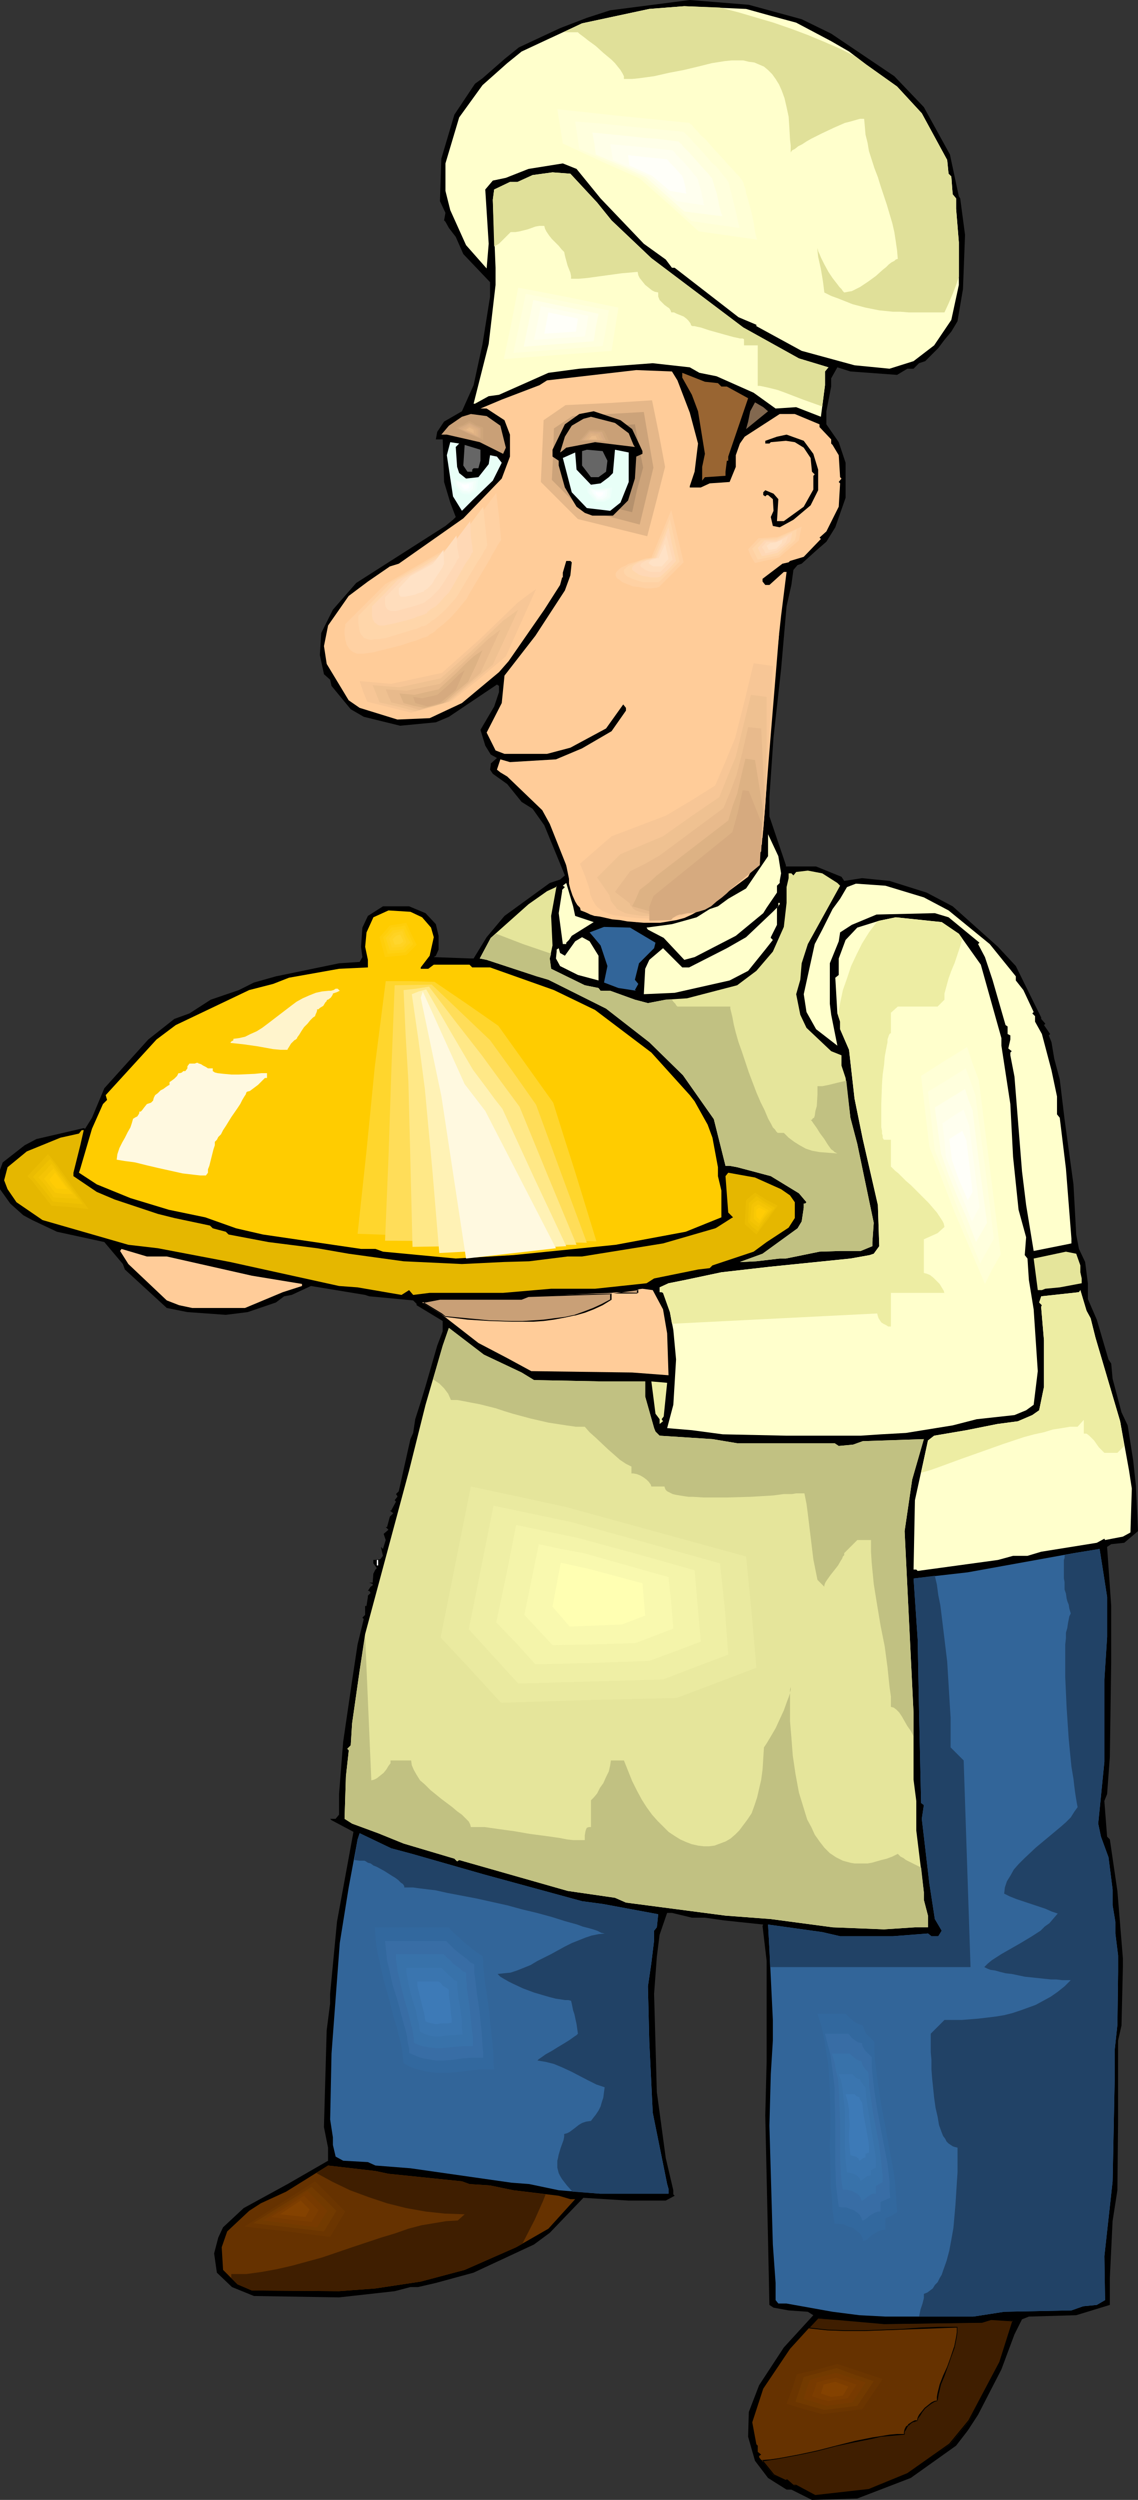
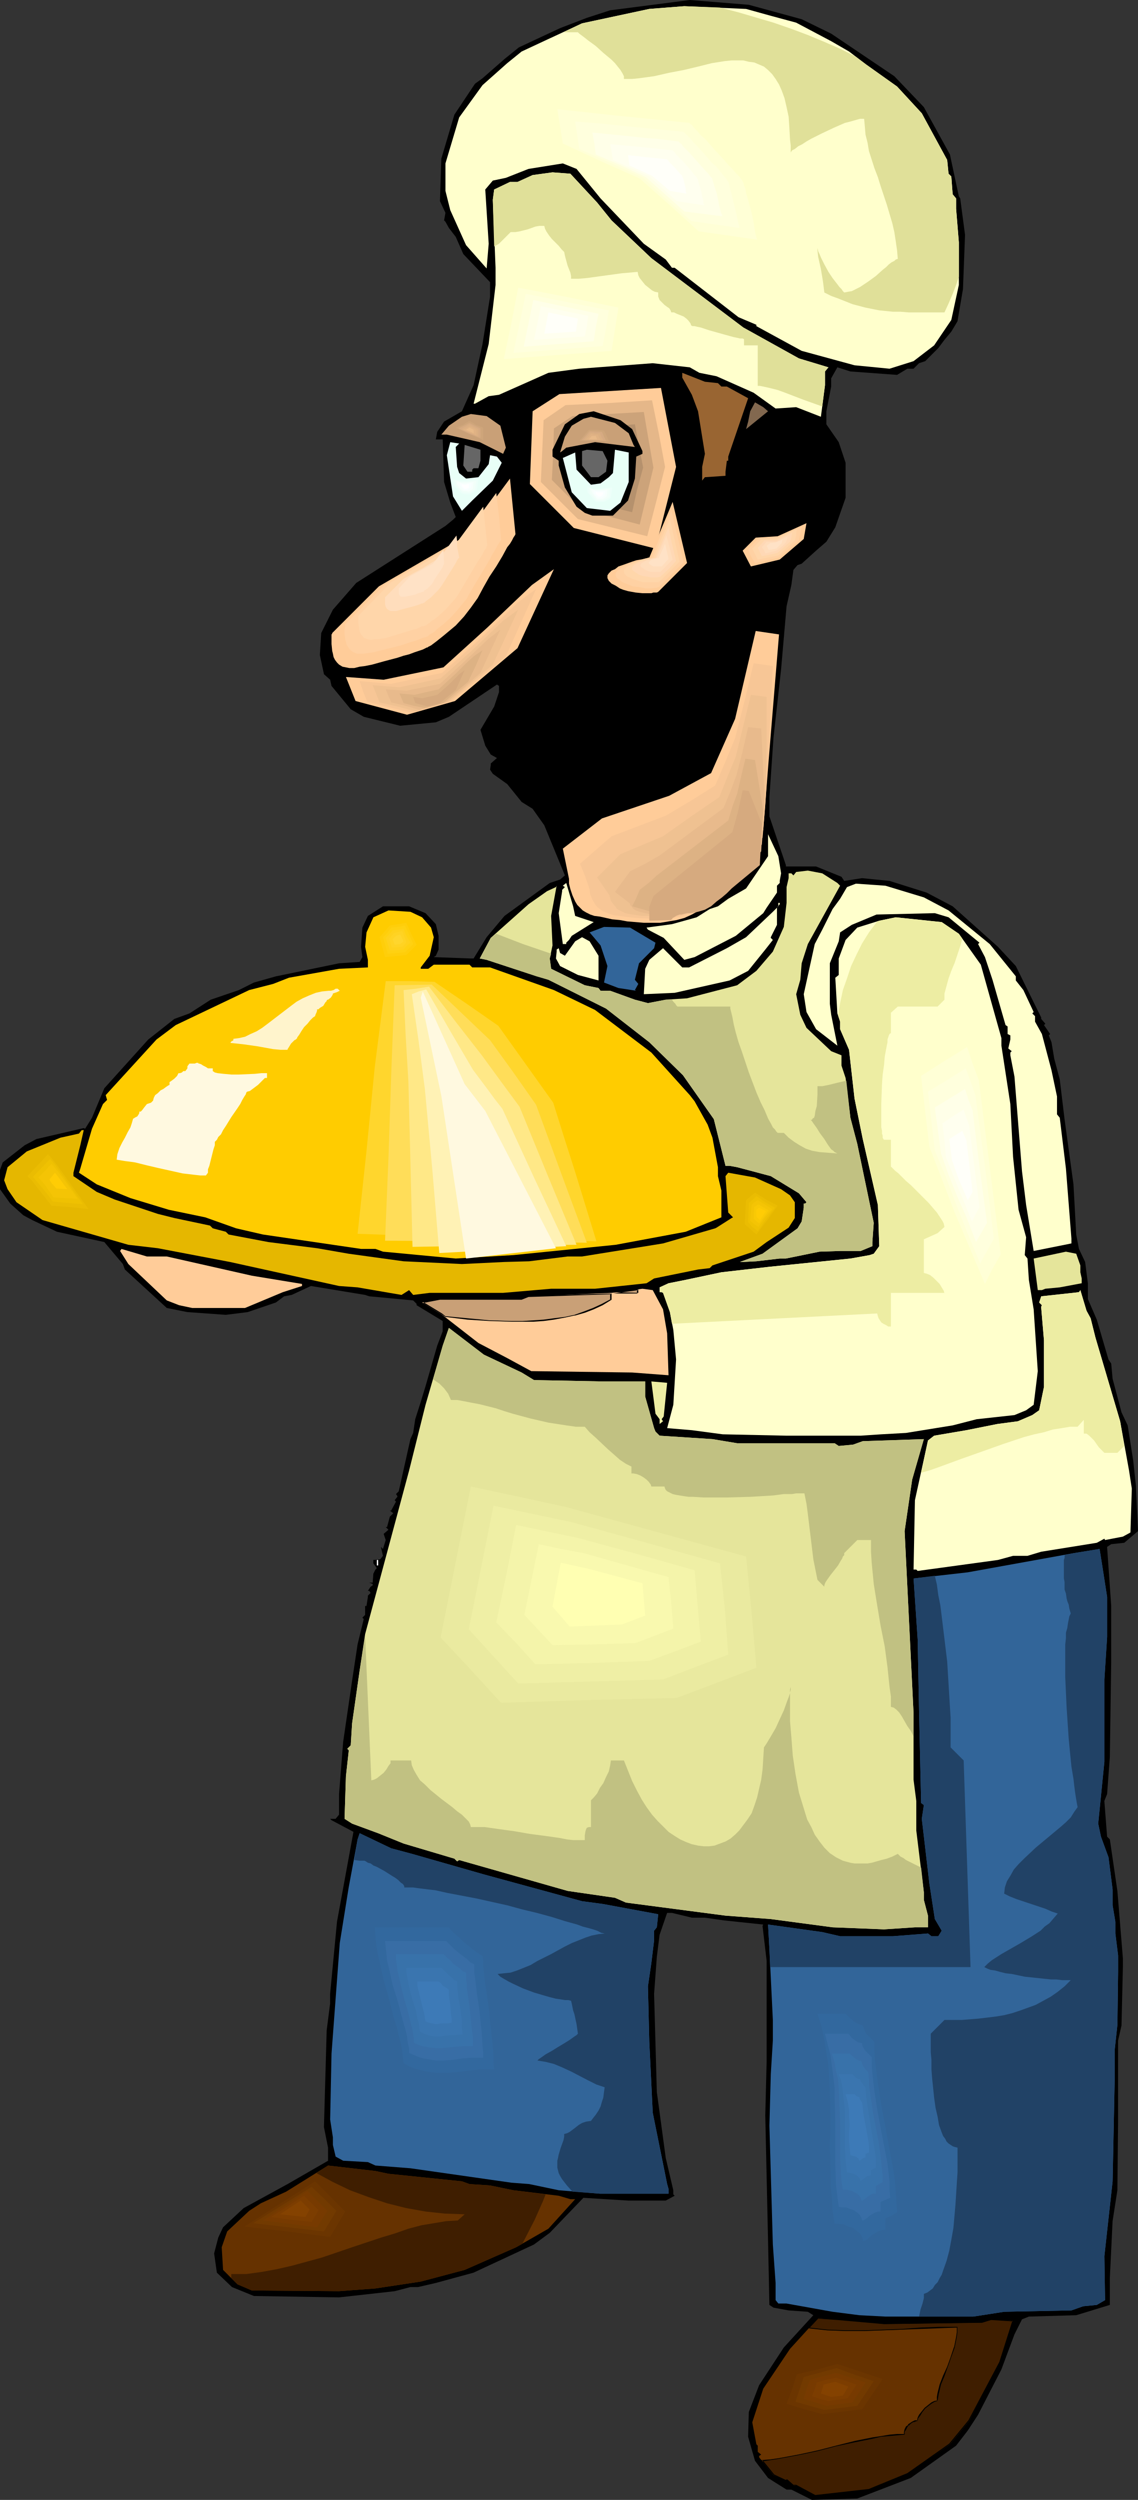
<svg xmlns="http://www.w3.org/2000/svg" xmlns:ns1="http://sodipodi.sourceforge.net/DTD/sodipodi-0.dtd" xmlns:ns2="http://www.inkscape.org/namespaces/inkscape" version="1.0" width="70.877mm" height="155.668mm" id="svg186" ns1:docname="Chef 125.wmf">
  <rect width="100%" height="100%" fill="#333333" stroke="none" />
  <ns1:namedview id="namedview186" pagecolor="#ffffff" bordercolor="#000000" borderopacity="0.25" ns2:showpageshadow="2" ns2:pageopacity="0.0" ns2:pagecheckerboard="0" ns2:deskcolor="#d1d1d1" ns2:document-units="mm" />
  <defs id="defs1">
    <pattern id="WMFhbasepattern" patternUnits="userSpaceOnUse" width="6" height="6" x="0" y="0" />
  </defs>
  <path style="fill:#000000;fill-opacity:1;fill-rule:evenodd;stroke:none" d="m 188.712,4.525 6.947,3.393 14.864,10.019 6.947,7.272 6.14,11.15 2.1,9.857 0.323,0.485 1.131,8.564 -0.485,12.766 -1.293,7.595 -1.454,2.424 -1.616,1.939 -1.454,1.939 -3.07,3.07 -1.454,0.485 -1.293,1.293 h -1.454 l -2.424,1.454 -10.987,-0.808 -3.07,-0.97 -1.454,2.585 v 1.939 l -1.131,5.817 v 3.07 l 2.908,4.201 1.616,4.848 v 8.241 l -2.424,6.948 -2.1,3.393 -2.424,2.101 -3.393,3.07 -0.969,0.323 -0.969,1.131 -0.485,3.555 -1.131,5.009 -1.293,14.866 -1.777,15.998 -0.969,14.058 v 4.525 l 3.878,11.473 v 0.323 h 7.109 l 5.978,2.424 0.646,0.97 4.201,-0.646 6.463,0.646 8.725,2.747 6.14,3.232 10.664,9.534 4.201,4.525 5.493,11.15 0.485,0.97 v 0.323 l 0.969,1.131 -0.323,0.323 1.454,2.101 -0.323,0.323 0.646,1.616 0.646,3.878 1.293,4.848 1.131,9.372 2.1,15.351 0.646,11.796 0.646,3.393 1.454,3.07 0.646,5.009 v 3.717 l 2.1,4.848 2.747,9.372 0.646,0.97 0.323,3.555 2.1,7.918 1.454,3.07 1.293,8.241 0.646,5.979 0.485,10.665 -3.231,2.747 -3.07,0.323 -0.969,0.646 0.969,13.897 v 13.089 l -0.323,22.461 -0.646,8.726 -0.646,1.616 0.646,8.403 0.646,0.646 1.777,12.119 1.293,15.836 v 2.101 l -0.323,13.735 -0.808,3.555 v 19.229 l -0.162,15.998 -1.131,7.272 -0.646,13.412 v 6.302 l -7.917,2.424 -11.148,0.323 -1.616,0.646 -1.777,3.555 -3.07,8.241 -5.493,10.665 -2.424,3.717 -2.747,3.555 -10.664,7.595 -12.602,4.848 -10.664,0.323 -4.847,-2.424 h -1.131 l -2.585,-1.616 -1.777,-1.131 -3.07,-4.04 -1.616,-5.656 0.162,-5.817 2.424,-6.302 5.816,-8.888 6.947,-7.595 -1.293,-0.808 -4.524,-0.323 -3.555,-0.646 -0.969,-0.646 -0.323,-15.513 -0.646,-29.086 0.323,-12.766 v -23.592 l -0.969,-8.241 0.162,-0.323 -9.209,-0.97 -4.524,-0.646 h -3.07 l -4.686,-1.131 h -1.131 l -1.777,5.171 -0.646,5.171 -0.646,8.726 0.646,23.108 2.1,15.513 1.777,7.595 v 0.97 l 0.323,0.323 -2.1,1.131 h -8.886 l -10.502,-0.646 -7.917,8.241 -3.716,2.747 -14.218,6.625 -8.886,2.424 -4.201,0.97 h -1.777 l -3.716,0.97 -13.087,1.454 -20.035,-0.323 -5.17,-2.101 -3.555,-3.393 -0.646,-4.525 0.969,-3.717 1.131,-2.424 4.847,-4.525 10.34,-5.656 9.533,-5.494 v -3.07 l -0.969,-4.848 0.646,-22.784 0.808,-6.302 v -2.262 l 1.616,-16.967 3.878,-21.168 -5.17,-2.747 -0.323,-0.323 h 1.293 l 0.808,-0.97 v -4.848 l 0.969,-12.281 2.1,-14.382 1.293,-8.564 1.454,-5.979 -0.323,-0.323 0.646,-0.646 v -2.101 h 0.323 l 0.323,-2.101 v -0.323 l 0.646,-0.646 -0.323,-0.485 h -0.323 l 0.646,-0.97 0.485,-0.323 v -0.323 l -0.808,-0.323 h 0.808 l 0.162,-2.101 0.485,-0.97 0.323,-0.323 -0.323,-0.485 -0.485,-0.646 v -0.808 l 1.616,-0.162 0.646,-0.808 -0.485,-2.101 0.485,0.485 0.646,-2.101 -0.485,-1.454 1.131,-0.97 -0.646,-0.646 h 0.323 l 0.646,-2.424 0.808,-0.808 -0.808,-0.646 h 0.323 l 1.131,-2.101 -0.323,-0.323 0.646,-0.808 v -0.162 l -0.323,-0.485 0.646,-0.646 2.747,-12.281 0.646,-1.454 0.485,-3.232 1.293,-4.04 1.131,-3.717 2.747,-9.534 1.293,-3.393 v -2.424 l -6.14,-3.717 v -0.323 l -0.808,-0.808 -10.34,-0.97 -0.969,-0.323 -12.764,-2.101 -4.524,2.101 -1.777,0.323 -1.939,1.454 -6.624,2.262 -5.17,0.646 -9.048,-0.646 -4.847,-0.97 -9.856,-9.049 -0.485,-1.293 -4.362,-5.171 L 13.41,289.894 7.594,287.147 5.493,286.016 2.424,283.269 0,279.876 v -4.525 l 0.646,-1.778 5.17,-4.04 2.747,-1.454 11.148,-2.585 0.323,0.162 1.616,-2.585 2.908,-6.948 10.34,-11.473 6.14,-4.848 3.555,-1.293 5.009,-3.232 6.624,-2.262 3.555,-1.778 5.17,-1.454 14.864,-3.07 4.847,-0.323 0.646,-1.131 -0.323,-2.424 0.323,-4.525 1.293,-2.747 3.555,-2.262 h 6.14 l 3.878,1.616 2.424,2.585 0.646,2.747 v 3.232 l -0.646,1.454 -0.485,0.323 8.725,0.323 h 0.646 l 3.07,-5.009 4.201,-5.009 10.664,-7.756 2.424,-0.808 1.131,-0.97 -1.454,-3.555 -3.393,-8.241 -2.747,-3.878 -2.585,-1.616 -3.393,-4.201 -3.393,-2.424 -0.646,-0.97 0.162,-1.131 v -0.323 l 1.454,-1.293 -1.454,-0.808 -1.293,-2.101 -1.131,-3.717 3.231,-5.494 1.131,-3.393 v -1.454 l -0.485,-0.323 -11.31,7.595 -3.07,1.293 -8.402,0.808 -8.563,-2.101 -3.07,-1.778 -4.524,-5.494 -0.323,-1.454 -1.454,-1.293 -0.969,-4.525 0.323,-5.171 2.747,-5.494 5.493,-6.302 21.004,-13.412 1.777,-1.454 0.646,-0.646 -1.293,-3.393 -1.454,-4.848 -0.323,-10.019 h -1.616 l 0.323,-1.778 1.616,-2.424 4.201,-2.424 2.747,-6.14 2.1,-9.695 1.777,-11.15 v -3.393 l -6.301,-6.625 -1.777,-4.04 -1.616,-2.101 -0.808,-1.454 -0.323,-0.323 0.323,-1.778 -1.293,-2.747 0.323,-10.019 3.07,-10.342 4.847,-7.272 1.777,-1.293 5.17,-4.525 3.393,-2.747 9.694,-4.525 6.301,-2.424 5.493,-1.778 L 153.652,1.131 162.377,0 176.272,1.131 Z" id="path1" />
  <path style="fill:#ffffcc;fill-opacity:1;fill-rule:evenodd;stroke:none" d="m 181.442,3.717 5.978,1.616 8.24,4.363 4.201,2.424 4.039,3.07 7.271,5.171 5.816,6.302 5.978,10.988 0.323,3.232 0.646,0.646 0.323,4.201 0.808,0.97 V 49.124 l 0.646,7.918 v 10.019 l -1.777,8.241 -4.039,5.979 -4.847,3.717 -5.655,1.778 -8.24,-0.808 -12.441,-3.393 -10.664,-5.817 v -0.323 l -4.201,-1.778 -15.026,-11.635 h -0.646 l -1.454,-1.939 -5.17,-3.717 -10.179,-10.665 -5.655,-6.948 -3.231,-1.293 -8.078,1.293 -5.332,2.101 -3.07,0.646 -1.777,2.101 0.808,12.766 -0.485,5.817 -4.847,-5.494 -3.716,-8.241 -1.131,-4.525 v -6.464 l 3.231,-10.827 5.493,-7.595 5.816,-5.171 3.393,-2.747 14.218,-6.625 15.834,-3.393 8.24,-0.646 14.541,0.646 z" id="path2" />
  <path style="fill:#ffffcc;fill-opacity:1;fill-rule:evenodd;stroke:none" d="m 140.565,47.669 3.393,4.201 9.371,8.888 21.65,16.321 13.087,7.272 6.947,2.101 -0.808,0.97 v 3.232 l -0.969,7.433 -5.816,-2.262 -4.847,0.323 -5.17,-3.717 -8.725,-3.878 -4.039,-0.808 -2.262,-1.293 -8.725,-0.97 -17.288,1.293 -7.271,0.97 -11.633,5.171 -2.424,0.323 -3.231,1.778 h -0.323 l 3.555,-14.058 1.616,-13.897 v -4.04 l -0.646,-15.998 0.323,-2.424 3.716,-1.778 h 1.777 l 3.555,-1.616 4.686,-0.646 4.201,0.323 z" id="path3" />
-   <path style="fill:#ffcc99;fill-opacity:1;fill-rule:evenodd;stroke:none" d="m 159.468,89.521 2.908,7.595 1.939,7.272 -0.808,6.625 -1.131,3.393 v 0.323 h 2.585 l 2.1,-0.97 4.686,-0.323 1.454,-3.555 v -2.747 l 0.969,-2.747 1.131,-1.616 8.24,-5.333 h 3.555 l 5.816,2.424 v 0.646 l 2.747,2.909 v 0.97 l 0.323,0.323 1.454,2.424 0.323,5.171 0.323,0.323 -0.646,0.808 0.323,0.323 -0.323,5.494 -2.908,5.817 -1.616,1.454 0.323,0.323 -4.039,4.201 -3.231,0.97 -0.323,0.323 -1.454,0.323 -4.685,3.555 v 0.646 l 0.646,0.808 h 0.969 l 3.393,-3.07 h 0.646 l -1.293,10.342 -0.969,8.888 -0.808,9.695 h -0.162 l -0.808,6.787 -0.969,14.543 -0.646,8.241 -0.323,5.009 -0.485,3.393 -2.585,4.848 -5.009,3.717 -6.463,3.555 v 0.323 l -4.524,1.293 -10.34,1.778 -4.201,-1.454 h -5.493 l -3.393,-1.293 -0.969,-4.525 -6.301,-15.836 -1.777,-3.232 -8.24,-7.918 -1.616,-0.97 -0.808,-0.646 0.808,-2.424 2.262,0.646 10.825,-0.646 6.14,-2.585 6.947,-4.04 3.393,-4.848 v -0.646 l -0.646,-0.808 -4.039,5.656 -8.402,4.525 -5.493,1.454 h -10.017 l -2.1,-0.808 -2.1,-4.201 3.555,-6.948 0.646,-6.464 7.271,-9.372 6.947,-10.665 1.293,-3.555 0.323,-3.07 -0.323,-0.323 h -0.969 l -0.808,2.747 v 1.131 h -0.162 l -0.485,1.778 -3.716,5.817 -8.402,12.119 -2.262,2.585 -8.725,7.272 -7.594,3.555 -7.594,0.323 -8.886,-2.747 -2.585,-1.778 -5.17,-8.564 -0.646,-4.201 0.969,-4.848 4.847,-6.948 4.524,-3.393 5.17,-3.555 2.1,-0.646 15.187,-10.665 9.048,-9.372 1.939,-5.171 v -5.171 l -1.293,-3.393 -4.201,-2.747 h -1.454 l 5.009,-2.101 8.886,-3.393 1.777,-1.131 21.004,-2.424 8.402,0.323 z" id="path4" />
  <path style="fill:#ffcc99;fill-opacity:1;fill-rule:evenodd;stroke:none" d="m 131.679,92.753 -6.301,4.04 -0.646,17.129 10.34,10.342 19.227,4.848 4.847,-19.229 -3.555,-18.583 z" id="path5" />
  <path style="fill:#e5b789;fill-opacity:1;fill-rule:evenodd;stroke:none" d="m 133.133,95.339 -5.17,3.555 -0.323,7.272 -0.323,7.272 4.362,4.363 4.362,4.363 16.318,4.04 2.1,-8.08 2.1,-8.241 -1.454,-7.756 -1.616,-7.918 -10.179,0.646 z" id="path6" />
  <path style="fill:#cca37a;fill-opacity:1;fill-rule:evenodd;stroke:none" d="m 134.748,97.924 -4.362,2.909 -0.162,5.979 -0.323,6.14 3.555,3.555 3.716,3.555 6.624,1.616 6.786,1.778 3.231,-13.412 -1.131,-6.464 -1.131,-6.625 z" id="path7" />
  <path style="fill:#b5916d;fill-opacity:1;fill-rule:evenodd;stroke:none" d="m 136.203,100.671 -1.616,1.131 -1.777,1.131 -0.162,4.686 -0.162,4.686 5.655,5.656 2.585,0.646 2.747,0.646 5.332,1.293 1.131,-5.171 1.454,-5.333 -1.939,-10.18 -6.624,0.485 z" id="path8" />
  <path style="fill:#9b7c5e;fill-opacity:1;fill-rule:evenodd;stroke:none" d="m 137.818,103.095 -2.424,1.778 -0.162,3.393 -0.162,3.393 2.1,2.101 2.1,2.101 3.716,0.97 3.878,0.97 0.969,-3.878 0.969,-3.878 -0.808,-3.555 -0.646,-3.717 -4.686,0.162 z" id="path9" />
  <path style="fill:#82684f;fill-opacity:1;fill-rule:evenodd;stroke:none" d="m 139.434,105.842 -1.616,0.97 -0.162,4.363 2.585,2.585 4.847,1.293 1.131,-4.848 -0.969,-4.686 z" id="path10" />
  <path style="fill:#996532;fill-opacity:1;fill-rule:evenodd;stroke:none" d="m 169.001,90.168 0.808,0.808 h 1.293 l 5.009,2.747 -4.362,12.766 -0.323,0.97 v 0.97 h -0.323 l -0.323,2.585 v 0.97 l -4.847,0.323 -0.646,0.808 v -3.232 l 0.646,-3.07 -1.616,-10.019 -1.454,-3.878 -2.262,-4.04 v -1.131 l 5.332,2.101 z" id="path11" />
  <path style="fill:#82684f;fill-opacity:1;fill-rule:evenodd;stroke:none" d="m 180.796,96.793 -5.17,4.201 0.485,-1.778 0.485,-2.424 1.131,-2.101 1.939,1.131 z" id="path12" />
  <path style="fill:#000000;fill-opacity:1;fill-rule:evenodd;stroke:none" d="m 148.805,100.994 2.424,5.171 v 0.646 l -1.454,0.646 -0.323,5.171 -1.616,5.171 -3.555,3.555 h -4.847 l -1.777,-0.646 -1.939,-1.454 -2.747,-4.525 -1.454,-5.171 v -1.131 l -1.454,-0.97 v -1.616 l 2.908,-5.979 3.393,-2.424 3.393,-0.646 6.301,2.101 z" id="path13" />
  <path style="fill:#c9a077;fill-opacity:1;fill-rule:evenodd;stroke:none" d="m 117.784,100.186 1.293,5.171 -0.646,1.454 -5.493,-2.747 -7.755,-1.778 h -1.293 l 1.777,-2.101 3.07,-2.101 2.1,-0.646 3.716,0.485 z" id="path14" />
  <path style="fill:#c9a077;fill-opacity:1;fill-rule:evenodd;stroke:none" d="m 147.997,101.964 1.131,2.747 0.323,0.485 -9.371,-1.131 -6.786,1.293 -0.969,0.808 -0.485,0.323 1.131,-3.717 1.616,-2.585 2.747,-1.616 1.777,-0.485 5.655,1.454 z" id="path15" />
  <path style="fill:#000000;fill-opacity:1;fill-rule:evenodd;stroke:none" d="m 191.459,106.812 1.131,3.717 v 4.848 l -1.777,3.555 -4.039,3.393 -3.231,1.778 -1.616,-0.323 -0.485,-2.101 0.646,-1.454 -0.162,-2.747 -1.131,-0.97 h -0.323 l -0.323,0.323 -0.485,-0.323 v -0.646 l 0.485,-0.485 1.939,0.808 1.131,1.293 -0.323,5.171 h 1.616 l 4.686,-3.393 2.262,-4.04 v -3.232 l 0.323,-0.323 -0.646,-0.646 -0.323,-3.232 -1.616,-2.424 -2.1,-1.293 -2.1,-0.323 -3.555,0.323 -0.323,0.323 h -0.969 v -0.646 l 2.747,-0.97 2.262,-0.485 4.039,1.454 z" id="path16" />
  <path style="fill:#e8fff7;fill-opacity:1;fill-rule:evenodd;stroke:none" d="m 107.282,105.196 0.323,4.686 0.485,1.454 1.616,1.293 2.908,-0.323 2.424,-3.07 0.323,-2.101 1.616,0.323 1.131,1.454 -2.1,4.201 -4.847,4.686 -2.424,2.424 -2.1,-3.393 -1.454,-9.695 0.808,-3.07 2.1,0.323 z" id="path17" />
  <path style="fill:#666666;fill-opacity:1;fill-rule:evenodd;stroke:none" d="m 113.098,108.428 -0.485,1.778 h -1.131 l -0.323,0.323 v 0.485 h -1.131 l -0.969,-1.454 0.323,-4.848 3.716,1.131 z" id="path18" />
  <path style="fill:#666666;fill-opacity:1;fill-rule:evenodd;stroke:none" d="m 142.988,108.428 -0.323,2.585 -1.777,1.293 h -1.777 l -2.1,-2.747 v -3.393 l 1.131,-0.323 3.716,0.323 z" id="path19" />
  <path style="fill:#e8fff7;fill-opacity:1;fill-rule:evenodd;stroke:none" d="m 147.997,113.437 -1.939,4.848 -2.424,1.939 -5.493,-0.646 -3.555,-3.717 -2.1,-8.08 2.908,-1.293 0.323,4.04 3.393,3.555 2.262,-0.323 1.939,-1.454 0.969,-0.97 0.485,-5.494 3.231,0.646 z" id="path20" />
  <path style="fill:#ffffcc;fill-opacity:1;fill-rule:evenodd;stroke:none" d="m 183.865,205.544 -0.323,1.778 v 0.485 l -0.646,0.646 v 1.616 l -2.424,3.555 -0.808,1.293 -6.463,5.332 -9.694,5.009 -2.424,0.646 -4.847,-5.171 -3.716,-1.939 -0.323,-0.485 5.978,-0.808 5.816,-1.616 3.07,-1.939 1.939,-0.646 2.424,-1.778 4.201,-2.424 5.17,-7.595 v -5.171 l 2.424,5.171 z" id="path21" />
  <path style="fill:#e5e59b;fill-opacity:1;fill-rule:evenodd;stroke:none" d="m 197.114,207.806 0.646,0.646 -7.594,13.735 -1.454,4.525 -0.323,3.878 -0.969,3.393 0.969,4.848 1.454,3.07 5.816,5.494 2.424,0.97 v 2.424 l 0.969,2.909 1.131,9.372 1.616,6.14 3.878,18.583 -0.323,4.525 v 0.97 l -2.747,1.131 h -4.847 l -4.847,0.162 -7.917,1.616 h -1.454 l -5.493,0.646 -3.07,0.162 h -0.808 l 5.332,-1.939 8.24,-5.979 0.969,-1.616 0.485,-3.232 v -0.97 h 0.323 l 0.323,-0.323 -1.777,-2.101 -6.624,-4.04 -7.917,-2.101 -1.777,-0.323 h -0.969 l -2.747,-10.988 -7.271,-10.342 -7.917,-7.756 -10.179,-7.918 -13.572,-6.787 -2.747,-0.808 -11.795,-3.878 -1.616,-0.323 2.585,-4.848 8.886,-7.918 4.362,-3.07 2.1,-0.97 0.162,-0.323 -1.293,7.11 0.323,6.948 -0.646,3.07 0.323,2.424 7.917,3.878 3.231,0.646 0.485,0.646 h 2.262 l 5.816,2.101 3.07,0.808 4.201,-0.808 5.009,-0.323 11.795,-3.07 4.524,-3.393 3.878,-4.525 2.585,-5.817 0.646,-5.656 v -3.717 l 0.485,-2.101 v -1.131 h 0.646 l 0.485,0.485 0.646,-0.808 2.747,-0.323 3.393,0.646 z" id="path22" />
  <path style="fill:#ffffcc;fill-opacity:1;fill-rule:evenodd;stroke:none" d="m 135.395,215.563 4.362,1.454 -5.17,3.232 -0.646,0.97 -0.646,0.646 v 0.323 h -0.808 l -0.969,-7.272 0.808,-5.171 v -0.323 l 0.646,-0.646 -0.485,-0.323 0.808,-0.646 1.616,5.494 z" id="path23" />
  <path style="fill:#ffffcc;fill-opacity:1;fill-rule:evenodd;stroke:none" d="m 217.472,211.2 5.816,3.07 9.694,7.918 6.14,7.595 v 0.97 l 1.777,2.262 2.424,5.171 -0.323,0.323 0.646,0.646 v 1.293 l 1.616,2.909 2.262,8.564 1.293,6.14 v 4.201 l 0.646,0.808 1.454,11.958 1.293,16.482 v 1.131 l -8.886,1.778 -1.777,-10.827 -0.969,-7.918 -0.323,-4.04 -1.454,-18.26 -0.969,-5.009 v -0.646 l 0.323,-0.323 -0.808,-0.646 0.485,-2.101 v -0.97 l -0.646,-0.323 v -1.778 l -0.485,-0.323 -3.07,-10.665 -1.777,-5.333 -1.616,-3.07 0.323,-0.323 -7.271,-5.979 -3.231,-0.97 -13.733,0.323 -5.816,2.424 -2.747,1.778 -0.323,2.101 -2.1,5.171 v 9.534 l 0.323,2.585 1.454,7.272 -5.009,-3.878 -2.262,-4.04 -0.646,-4.201 2.585,-11.796 1.777,-3.393 2.424,-4.848 1.777,-2.424 1.616,-2.747 2.1,-0.808 6.947,0.485 z" id="path24" />
  <path style="fill:#ffffcc;fill-opacity:1;fill-rule:evenodd;stroke:none" d="m 183.542,212.815 -0.646,0.808 v 4.04 l -1.454,2.909 v 0.162 l 0.485,0.485 -1.777,2.262 -4.039,5.009 -4.362,2.262 -12.926,2.909 -7.271,0.323 0.323,-5.979 0.969,-2.101 3.231,-2.747 4.524,4.525 h 1.616 l 8.886,-4.525 4.524,-2.585 6.301,-5.979 1.293,-1.293 v -0.808 h 0.323 z" id="path25" />
  <path style="fill:#ffcc00;fill-opacity:1;fill-rule:evenodd;stroke:none" d="m 99.365,215.886 2.1,2.424 0.646,2.262 -0.969,4.363 -2.1,2.747 v 0.323 h 1.777 l 1.293,-0.97 h 8.402 l 0.646,0.646 h 4.201 l 15.026,5.332 9.694,4.686 13.249,10.019 9.048,10.019 1.131,1.454 3.07,5.494 1.131,3.07 1.293,6.948 v 2.101 l 0.808,3.393 v 6.302 l -8.402,3.393 -16.48,3.07 -24.074,2.424 -13.572,0.808 -17.126,-1.616 -1.777,-0.646 h -3.393 l -23.104,-3.393 -6.301,-1.454 -7.271,-2.585 -8.563,-1.778 -9.048,-2.747 -7.917,-3.232 -4.201,-2.747 0.323,-0.97 2.747,-9.372 2.585,-5.817 0.969,-0.97 -0.323,-1.131 11.956,-13.089 4.524,-3.393 17.288,-8.241 5.655,-1.454 3.716,-1.454 11.795,-2.101 6.786,-0.323 v -1.778 l -0.646,-3.07 0.323,-3.393 1.616,-3.555 3.555,-1.616 5.17,0.323 z" id="path26" />
  <path style="fill:#ffffcc;fill-opacity:1;fill-rule:evenodd;stroke:none" d="m 225.712,219.764 5.17,7.272 4.847,17.29 v 1.778 l 2.1,13.735 0.646,12.443 1.293,12.443 1.777,6.464 -0.323,4.201 0.646,0.808 0.323,5.009 1.131,6.948 0.969,14.543 -0.969,7.918 -1.777,1.293 -2.747,1.131 -8.886,0.97 -5.655,1.454 -10.987,1.778 -5.816,0.323 -4.847,0.323 h -17.449 l -15.026,-0.323 -7.271,-0.97 -5.816,-0.485 1.454,-5.494 0.646,-10.665 -0.646,-6.948 -0.808,-4.201 -1.616,-4.525 -0.323,-0.162 h -0.485 v -1.131 l 2.1,-0.97 4.039,-0.808 8.402,-1.778 11.31,-1.293 19.065,-1.939 4.524,-0.808 0.969,-0.323 1.293,-1.778 -0.323,-9.695 -3.555,-15.513 -1.939,-9.534 -1.293,-11.473 -2.1,-4.848 v -1.778 l -0.646,-1.939 -0.485,-8.403 0.808,-0.646 v -3.878 l 1.616,-4.363 2.747,-2.909 5.17,-1.616 3.878,-0.808 10.825,1.131 z" id="path27" />
  <path style="fill:#326599;fill-opacity:1;fill-rule:evenodd;stroke:none" d="m 154.298,221.865 -0.323,1.293 -3.555,3.555 -0.969,3.878 0.808,0.97 -0.808,1.454 0.323,0.162 -4.201,-0.646 -3.393,-1.293 0.808,-3.878 -1.616,-4.848 -1.616,-1.939 -0.969,-1.131 3.393,-1.293 6.14,0.162 z" id="path28" />
  <path style="fill:#ffffcc;fill-opacity:1;fill-rule:evenodd;stroke:none" d="m 140.888,224.935 v 5.817 l -4.847,-1.293 -4.201,-2.101 -0.969,-1.778 0.162,-1.616 v -0.485 l 0.485,-0.323 0.323,1.131 1.131,0.646 2.424,-3.393 1.616,-0.97 1.777,0.97 z" id="path29" />
  <path style="fill:#e5b700;fill-opacity:1;fill-rule:evenodd;stroke:none" d="m 18.904,269.534 -1.616,6.464 v 0.808 l 5.493,3.717 4.201,1.778 10.179,3.393 3.878,0.97 8.402,1.778 0.646,0.646 3.07,0.808 0.646,0.646 9.371,1.778 11.471,1.454 7.432,1.293 12.926,1.778 13.733,0.646 10.017,-0.485 5.816,-0.162 9.048,-1.131 h 3.393 l 19.065,-3.07 12.279,-3.555 0.323,-0.162 3.555,-2.262 0.323,-0.162 -1.131,-1.131 -0.646,-8.564 0.646,-0.808 6.301,1.131 6.14,2.747 2.1,1.454 1.131,1.616 v 3.717 l -1.454,2.262 -5.17,3.393 -3.07,2.262 -9.694,3.232 -0.646,0.646 -2.747,0.323 -10.34,2.101 -1.777,1.131 -12.118,1.293 H 129.74 l -11.31,0.97 h -17.288 l -3.878,0.485 -0.969,-1.131 -1.777,1.131 -10.34,-1.778 -4.362,-0.323 -25.689,-5.656 -16.965,-3.232 -6.947,-0.808 -9.533,-2.747 -10.664,-3.07 -6.14,-4.201 -2.1,-3.07 -0.808,-2.101 0.808,-3.07 4.524,-3.717 7.917,-3.232 4.362,-0.97 0.646,-0.808 h 0.485 z" id="path30" />
  <path style="fill:#000000;fill-opacity:1;fill-rule:evenodd;stroke:none" d="m 37.646,283.269 1.616,0.808 z" id="path31" />
  <path style="fill:#ffcc99;fill-opacity:1;fill-rule:evenodd;stroke:none" d="m 39.261,295.712 20.035,4.525 11.795,1.939 v 0.485 l -4.524,1.454 -8.886,3.717 H 45.239 l -3.07,-0.646 -2.908,-1.131 -9.048,-8.564 -1.939,-3.07 0.323,-0.485 5.978,1.778 z" id="path32" />
  <path style="fill:#e5e59b;fill-opacity:1;fill-rule:evenodd;stroke:none" d="m 254.309,297.812 v 1.616 l 0.323,1.454 v 1.131 l -5.17,0.97 -3.393,0.323 -0.808,0.323 h -0.969 l -0.969,-7.433 7.594,-1.616 2.424,0.485 z" id="path33" />
  <path style="fill:#ffcc99;fill-opacity:1;fill-rule:evenodd;stroke:none" d="m 156.076,308.154 0.969,5.656 0.323,9.857 -8.563,-0.646 -23.751,-0.323 -5.655,-3.07 -6.786,-3.555 -8.725,-6.787 -4.524,-2.747 4.201,-0.808 h 19.227 l 1.616,-0.646 19.55,-0.808 7.271,-0.97 2.424,0.323 z" id="path34" />
  <path style="fill:#ffffcc;fill-opacity:1;fill-rule:evenodd;stroke:none" d="m 256.733,310.255 1.131,4.525 5.816,19.714 2.1,11.635 0.646,4.201 -0.323,10.342 -1.777,0.97 -4.201,0.808 -0.162,-0.323 -1.777,0.97 -13.087,2.101 -3.231,0.97 h -3.393 l -3.555,0.97 -18.904,2.585 -0.323,-0.323 h -0.646 l 0.323,-16.321 3.07,-14.058 1.454,-1.131 7.594,-1.293 7.271,-1.454 4.847,-0.646 3.393,-1.454 1.616,-1.131 1.131,-5.494 v -10.988 l -0.646,-7.595 v -0.323 l 0.162,-0.323 -0.646,-0.646 0.485,-1.454 8.886,-0.97 0.323,-0.485 1.454,4.848 z" id="path35" />
  <path style="fill:#e5e59b;fill-opacity:1;fill-rule:evenodd;stroke:none" d="m 122.792,323.021 2.908,1.778 16.157,0.323 h 10.017 v 3.555 l 2.1,7.433 0.323,0.808 0.969,0.97 12.441,0.808 5.816,0.97 h 22.943 l 0.969,0.646 3.393,-0.323 2.262,-0.808 14.38,-0.485 -2.747,9.534 -1.777,12.119 2.1,42.822 v 15.674 l 0.646,5.009 v 6.948 l 1.777,14.543 v 1.778 l 0.969,3.717 v 2.747 h -3.07 l -7.271,0.485 -12.118,-0.485 -14.541,-1.939 -10.664,-0.808 -23.427,-3.07 -2.585,-1.131 -11.148,-1.616 -25.528,-7.272 -0.485,0.323 -0.646,-0.646 -11.956,-3.555 -5.978,-2.424 -6.14,-2.262 -1.777,-1.131 0.323,-10.019 0.646,-5.817 v -0.323 l -0.323,-0.323 0.808,-0.808 0.323,-5.171 1.777,-12.443 1.293,-8.564 10.34,-38.459 3.878,-15.513 4.039,-13.897 1.454,-4.201 8.24,6.302 z" id="path36" />
  <path style="fill:#ededa3;fill-opacity:1;fill-rule:evenodd;stroke:none" d="m 156.237,333.362 -0.485,0.646 0.323,0.485 -0.808,0.646 v -1.131 l -0.969,-1.293 -0.969,-7.595 3.716,0.323 z" id="path37" />
  <path style="fill:#326599;fill-opacity:1;fill-rule:evenodd;stroke:none" d="m 260.611,375.861 v 9.372 l -0.646,10.019 v 19.391 l -1.454,14.543 0.646,3.07 1.777,4.848 0.969,7.595 v 3.717 l 0.646,3.878 v 2.747 l 0.646,5.171 v 3.878 l -0.162,12.443 -0.646,5.979 v 6.948 l -0.485,23.915 -1.939,17.613 0.162,10.342 -1.939,1.131 -3.231,0.323 -2.747,0.97 -15.834,0.323 -7.271,1.131 h -20.681 l -6.14,-0.323 -6.301,-0.808 -10.825,-1.939 h -1.939 l -0.646,-0.808 v -4.04 l -0.646,-9.049 -0.808,-27.955 0.323,-12.119 0.485,-7.918 v -4.848 l -0.808,-16.644 -0.323,-5.817 12.764,1.778 4.201,0.97 h 12.441 l 8.24,-0.646 0.808,0.646 h 1.616 l 0.808,-1.293 -1.616,-2.747 -1.293,-8.403 -1.777,-15.19 0.485,-3.232 -0.646,-0.485 -0.485,-21.492 -0.323,-16.967 -0.969,-14.382 12.764,-1.454 25.043,-4.525 5.978,-0.97 0.646,4.04 z" id="path38" />
  <path style="fill:#ffffff;fill-opacity:1;fill-rule:evenodd;stroke:none" d="m 88.701,367.135 h 0.323 v 1.293 H 88.701 Z" id="path39" />
  <path style="fill:#326599;fill-opacity:1;fill-rule:evenodd;stroke:none" d="m 96.941,436.296 16.965,4.848 23.104,6.302 4.847,0.646 13.087,2.424 -0.323,3.07 -0.646,0.808 v 2.262 l -0.646,5.333 -0.808,5.494 0.323,13.089 0.808,16.644 3.393,16.805 0.323,1.131 v 1.131 h -16.157 l -9.694,-0.808 -6.947,-1.454 -4.201,-0.323 -11.31,-1.616 -12.441,-1.778 -8.24,-0.646 -1.777,-0.808 -5.816,-0.323 -1.777,-0.97 -0.646,-2.747 v -1.778 l -0.646,-4.201 0.323,-15.513 1.939,-26.016 2.1,-13.089 2.1,-11.311 0.485,-1.454 7.432,3.555 z" id="path40" />
  <path style="fill:#663200;fill-opacity:1;fill-rule:evenodd;stroke:none" d="m 91.448,511.597 17.288,1.778 1.777,0.646 4.847,0.323 5.493,1.131 10.664,1.293 2.747,0.808 h 1.131 l -6.301,6.948 -7.594,4.363 -12.118,5.333 -10.34,2.747 -10.664,1.616 -8.563,0.646 -20.519,-0.162 -3.393,-1.454 -3.393,-3.393 -0.323,-5.333 1.293,-3.717 5.17,-4.848 2.747,-1.778 5.978,-2.747 9.856,-6.14 11.148,1.293 z" id="path41" />
  <path style="fill:#663200;fill-opacity:1;fill-rule:evenodd;stroke:none" d="m 208.101,546.986 23.104,-0.323 2.1,-0.808 5.17,0.323 -3.231,9.695 -7.109,13.897 -4.524,5.494 -10.017,6.948 -8.886,3.717 -12.926,1.454 -4.362,-2.424 h -0.646 l -1.616,-1.454 -0.162,0.323 -2.908,-1.293 -3.393,-4.201 v -0.323 l 0.485,-0.323 -0.808,-0.646 v -1.454 l -0.323,-0.323 -0.969,-5.171 2.585,-7.918 6.301,-9.372 6.624,-7.272 4.524,0.323 z" id="path42" />
  <path style="fill:#ffcc00;fill-opacity:1;fill-rule:evenodd;stroke:none" d="m 103.081,230.591 -14.38,-0.646 -4.362,19.391 -6.463,39.751 64.951,2.585 -8.563,-32.641 -15.026,-21.007 z" id="path43" />
  <path style="fill:#ffd62d;fill-opacity:1;fill-rule:evenodd;stroke:none" d="m 102.273,231.075 -5.655,-0.162 h -5.816 l -2.585,20.199 -1.939,19.714 -2.1,19.553 28.113,0.97 28.113,0.808 -5.009,-16.321 -2.585,-8.08 -2.585,-8.241 -6.463,-9.049 -6.463,-9.049 -7.432,-5.171 z" id="path44" />
  <path style="fill:#ffdd59;fill-opacity:1;fill-rule:evenodd;stroke:none" d="m 101.627,231.722 -8.725,0.162 -0.808,20.845 -0.646,19.714 -0.808,19.553 23.751,0.162 23.751,0.323 -5.978,-16.159 -5.978,-16.321 -5.332,-7.595 -5.493,-7.595 z" id="path45" />
  <path style="fill:#ffe887;fill-opacity:1;fill-rule:evenodd;stroke:none" d="m 100.981,232.206 -3.07,0.485 -2.908,0.323 0.485,10.665 0.646,10.827 0.485,19.391 0.485,19.553 19.227,-0.323 19.388,-0.162 -6.786,-16.321 -6.624,-16.159 -4.524,-6.14 -4.362,-5.979 -6.301,-8.08 z" id="path46" />
  <path style="fill:#fff2b5;fill-opacity:1;fill-rule:evenodd;stroke:none" d="m 100.334,232.853 -1.777,0.485 -1.616,0.646 1.616,11.15 1.454,11.15 1.777,19.229 1.616,19.391 15.026,-0.808 14.864,-0.808 -7.594,-16.159 -7.432,-16.159 -1.777,-2.262 -1.777,-2.424 -3.393,-4.525 -5.493,-9.372 z" id="path47" />
  <path style="fill:#fff9e0;fill-opacity:1;fill-rule:evenodd;stroke:none" d="m 99.526,233.338 -0.485,1.454 4.847,23.108 5.816,38.297 21.166,-2.424 -16.642,-32.318 -4.847,-6.302 z" id="path48" />
  <path style="fill:#fff4cc;fill-opacity:1;fill-rule:evenodd;stroke:none" d="m 79.492,232.691 h -0.485 l -0.485,0.323 -0.646,0.162 h -0.485 l -1.616,0.162 -1.454,0.323 -1.616,0.646 -1.454,0.646 -1.454,0.808 -1.293,0.97 -2.747,2.101 -2.747,2.101 -1.293,0.97 -1.293,0.808 -1.454,0.646 -1.293,0.646 -1.454,0.323 -1.293,0.162 v 0.323 l -0.162,0.162 h -0.162 l -0.162,0.162 -0.162,0.162 v 0.162 l 1.616,0.162 1.454,0.162 3.393,0.485 3.555,0.646 1.777,0.162 h 1.616 v -0.162 l 0.323,-0.485 0.485,-0.808 0.808,-0.808 0.323,-0.162 0.162,-0.162 0.162,-0.162 v -0.162 l 0.485,-0.646 0.485,-0.808 0.646,-0.97 0.808,-0.808 0.646,-0.808 0.646,-0.646 0.485,-0.323 0.162,-0.485 0.162,-0.323 0.162,-0.485 v -0.323 h 0.323 l 0.323,-0.323 0.808,-0.485 0.485,-0.808 0.323,-0.323 v -0.162 l 0.162,-0.162 h 0.162 l 0.646,-0.485 0.323,-0.485 0.162,-0.323 v -0.162 l 0.485,-0.162 0.485,-0.162 0.323,-0.162 0.323,-0.162 z" id="path49" />
  <path style="fill:#fff9e0;fill-opacity:1;fill-rule:evenodd;stroke:none" d="m 46.855,250.305 0.485,0.162 0.485,0.323 0.646,0.323 0.485,0.323 h 1.131 v 0.646 l 0.485,0.323 0.646,0.162 1.454,0.162 1.777,0.162 h 1.777 l 3.716,-0.162 1.616,-0.162 h 1.293 v 0.485 0.646 h -0.485 l -0.485,0.485 -0.485,0.485 -0.646,0.646 -1.293,0.97 -0.646,0.485 -0.646,0.162 -0.162,0.162 -0.162,0.485 -0.323,0.485 -0.485,0.808 -0.485,0.97 -0.646,0.97 -1.454,2.101 -1.293,2.101 -0.646,0.97 -0.485,0.97 -0.646,0.646 -0.323,0.646 -0.323,0.323 -0.162,0.162 v 0.808 l -0.323,0.97 -0.485,1.939 -0.485,1.939 -0.323,0.808 v 0.808 l -0.485,0.646 H 47.178 l -1.454,-0.162 -2.747,-0.323 -2.908,-0.646 -2.908,-0.646 -2.747,-0.646 -2.585,-0.646 -1.131,-0.162 -1.293,-0.162 -0.969,-0.162 -0.969,-0.162 0.162,-1.293 0.485,-1.454 0.646,-1.293 0.646,-1.131 0.646,-1.293 0.646,-1.131 0.323,-0.97 0.323,-1.131 h 0.162 l 0.162,-0.162 0.646,-0.323 0.323,-0.485 0.162,-0.323 v -0.323 h 0.323 l 0.323,-0.323 0.485,-0.646 0.646,-0.808 0.485,-0.162 0.485,-0.162 0.485,-0.485 0.162,-0.646 0.323,-0.646 0.646,-0.485 0.646,-0.646 0.646,-0.323 0.646,-0.485 0.485,-0.323 0.323,-0.162 v -0.646 l 0.485,-0.323 0.646,-0.485 0.646,-0.646 0.162,-0.323 0.162,-0.323 h 0.323 l 0.485,-0.162 0.323,-0.323 h 0.485 l 0.485,-0.646 v -0.485 l 0.485,-0.646 h 0.808 0.485 l 0.323,-0.162 h 0.485 v 0.162 z" id="path50" />
  <path style="fill:#c1c182;fill-opacity:1;fill-rule:evenodd;stroke:none" d="m 101.95,324.637 1.454,0.97 1.131,1.131 0.969,1.293 0.646,1.454 h 1.454 l 1.777,0.323 1.616,0.323 1.777,0.323 1.939,0.485 1.939,0.485 1.939,0.646 2.1,0.646 4.201,1.131 4.201,0.97 2.1,0.323 2.1,0.323 2.262,0.323 h 2.1 l 1.131,1.293 1.454,1.293 2.908,2.747 1.293,1.131 1.454,1.293 1.454,0.97 1.293,0.646 v 1.616 h 0.485 l 0.808,0.162 0.808,0.323 0.808,0.485 0.646,0.485 0.485,0.485 0.485,0.646 0.162,0.485 h 1.616 1.454 l 0.162,0.485 0.162,0.323 0.323,0.323 0.646,0.323 0.646,0.323 0.646,0.162 0.969,0.162 0.969,0.162 1.131,0.162 h 0.969 l 2.585,0.162 h 2.747 2.747 l 5.655,-0.162 2.747,-0.162 2.585,-0.162 2.424,-0.323 h 0.969 0.969 l 0.969,-0.162 h 0.646 0.646 0.646 l 0.485,2.424 0.323,2.424 1.293,10.665 0.485,2.424 0.485,2.424 v 0 l 1.616,1.616 v -0.323 l 0.162,-0.485 0.162,-0.323 0.323,-0.485 0.808,-1.131 1.777,-2.262 0.646,-1.131 0.323,-0.485 0.162,-0.485 0.323,-0.323 v -0.485 l 3.07,-3.07 h 1.616 1.616 v 2.747 l 0.162,2.585 0.485,5.009 0.808,5.009 0.808,4.848 0.969,4.848 0.646,4.848 0.485,4.686 0.323,2.262 v 2.424 l 0.646,0.162 0.646,0.485 0.646,0.646 0.646,0.97 0.646,1.131 0.646,1.131 0.808,1.131 0.646,1.293 v -5.494 l -2.1,-42.822 1.777,-12.119 2.747,-9.534 -14.38,0.485 -2.262,0.808 -3.393,0.323 -0.969,-0.646 h -22.943 l -5.816,-0.97 -12.441,-0.808 -0.969,-0.97 -0.323,-0.808 -2.1,-7.433 v -3.555 h -10.017 l -16.157,-0.323 -2.908,-1.778 -8.886,-4.201 -8.24,-6.302 -1.454,4.201 z" id="path51" />
  <path style="fill:#c1c182;fill-opacity:1;fill-rule:evenodd;stroke:none" d="m 116.814,219.764 6.301,2.424 6.624,2.262 -0.323,1.131 0.323,2.424 7.917,3.878 3.231,0.646 0.485,0.646 h 2.262 l 5.816,2.101 3.07,0.808 4.201,-0.808 h 1.454 l 0.323,0.485 0.485,0.485 0.162,0.323 0.323,0.323 h 12.441 v 0.485 l 0.162,0.646 0.162,0.646 0.162,0.646 0.323,1.778 0.485,1.939 0.646,2.262 0.808,2.262 1.616,4.848 1.777,4.686 0.969,2.262 0.969,1.939 0.808,1.939 0.808,1.454 0.323,0.646 0.485,0.485 0.323,0.485 0.323,0.323 h 1.454 l 1.131,1.131 1.293,0.97 1.293,0.808 1.454,0.808 1.454,0.485 1.777,0.323 2.1,0.162 2.1,0.162 -0.323,-0.162 -0.323,-0.162 -0.323,-0.323 -0.485,-0.323 -0.808,-1.131 -0.808,-1.293 -0.969,-1.293 -0.808,-1.293 -0.808,-1.131 -0.323,-0.485 -0.323,-0.323 h 0.323 l 0.162,-0.323 0.323,-0.162 0.162,-0.485 0.162,-1.131 0.323,-1.131 0.162,-2.747 v -1.939 h 0.485 0.646 l 0.808,-0.162 0.808,-0.162 1.939,-0.485 2.1,-0.485 0.969,8.726 1.616,6.14 3.878,18.583 -0.323,4.525 v 0.97 l -2.747,1.131 h -4.847 l -4.847,0.162 -7.917,1.616 h -1.454 l -5.493,0.646 -3.07,0.162 h -0.808 l 5.332,-1.939 8.24,-5.979 0.969,-1.616 0.485,-3.232 v -0.97 h 0.323 l 0.323,-0.323 -1.777,-2.101 -6.624,-4.04 -7.917,-2.101 -1.777,-0.323 h -0.969 l -2.747,-10.988 -7.271,-10.342 -7.917,-7.756 -10.179,-7.918 -13.572,-6.787 -2.747,-0.808 -11.795,-3.878 -1.616,-0.323 2.585,-4.848 z" id="path52" />
  <path style="fill:#c1c182;fill-opacity:1;fill-rule:evenodd;stroke:none" d="m 85.955,385.072 1.454,33.934 0.646,-0.162 0.646,-0.323 0.808,-0.646 0.808,-0.646 0.646,-0.808 0.485,-0.808 0.485,-0.646 v -0.646 h 4.847 l 0.162,1.131 0.485,1.131 0.646,1.131 0.808,1.293 1.131,0.97 1.293,1.293 2.585,2.101 1.293,0.97 0.646,0.485 0.646,0.485 1.131,0.97 1.131,0.808 0.808,0.808 0.808,0.808 0.323,0.646 0.162,0.646 h 1.616 1.616 l 3.393,0.485 3.555,0.485 3.716,0.646 3.716,0.485 3.393,0.485 1.616,0.323 1.454,0.162 h 1.454 1.293 v -1.131 l 0.162,-0.97 0.162,-0.485 0.162,-0.323 0.485,-0.162 h 0.485 v -4.686 -1.616 l 0.646,-0.646 0.808,-0.97 0.646,-1.293 0.808,-1.131 0.646,-1.454 0.646,-1.293 0.323,-1.454 0.162,-1.131 h 1.616 1.454 l 0.969,2.424 0.969,2.424 1.131,2.262 1.131,2.101 1.131,1.778 1.293,1.778 1.293,1.454 1.293,1.293 1.293,1.293 1.454,0.97 1.293,0.808 1.454,0.646 1.293,0.485 1.454,0.323 1.293,0.162 h 1.293 l 1.293,-0.162 1.293,-0.485 1.293,-0.485 1.131,-0.646 1.131,-0.97 0.969,-0.97 0.969,-1.293 0.969,-1.293 0.969,-1.454 0.646,-1.778 0.646,-1.939 0.485,-2.101 0.485,-2.101 0.323,-2.424 0.162,-2.585 0.162,-2.585 0.323,-0.485 0.323,-0.485 0.485,-0.808 0.485,-0.808 1.131,-1.939 0.969,-2.101 0.969,-2.101 0.808,-2.262 0.323,-0.808 0.323,-0.97 v -0.808 l 0.162,-0.646 v 0.646 l -0.162,0.646 v 0.97 1.293 1.293 1.616 1.616 l 0.162,1.939 0.162,1.939 0.162,2.101 0.162,2.101 0.646,4.363 0.808,4.363 0.646,2.101 0.646,2.101 0.646,2.101 0.969,1.778 0.808,1.778 1.131,1.616 1.131,1.454 1.293,1.293 1.454,0.97 1.616,0.808 1.777,0.485 0.969,0.162 h 0.969 0.969 1.131 l 0.969,-0.162 1.131,-0.323 1.131,-0.323 1.293,-0.323 1.293,-0.485 1.293,-0.646 0.162,0.162 0.485,0.485 0.646,0.323 0.646,0.485 1.616,0.808 1.939,0.97 0.646,5.817 v 1.778 l 0.969,3.717 v 2.747 h -3.07 l -7.271,0.485 -12.118,-0.485 -14.541,-1.939 -10.664,-0.808 -23.427,-3.07 -2.585,-1.131 -11.148,-1.616 -25.528,-7.272 -0.485,0.323 -0.646,-0.646 -11.956,-3.555 -5.978,-2.424 -6.14,-2.262 -1.777,-1.131 0.323,-10.019 0.646,-5.817 v -0.323 l -0.323,-0.323 0.808,-0.808 0.323,-5.171 1.777,-12.443 z" id="path53" />
  <path style="fill:#e0e099;fill-opacity:1;fill-rule:evenodd;stroke:none" d="m 116.33,58.011 1.131,-0.646 0.808,-0.808 0.969,-0.97 0.969,-0.97 h 1.131 l 0.969,-0.162 1.939,-0.485 1.777,-0.646 0.969,-0.162 h 1.131 l 0.162,0.646 0.323,0.646 0.646,0.97 0.646,0.808 1.616,1.616 0.646,0.808 0.646,0.646 0.162,0.808 0.162,0.646 0.485,1.778 0.646,1.616 0.162,0.808 v 0.646 h 1.777 l 1.939,-0.162 8.24,-1.131 1.939,-0.162 1.777,-0.162 0.162,0.808 0.323,0.646 0.646,0.808 0.646,0.808 0.808,0.646 0.808,0.646 0.646,0.323 0.808,0.162 v 0.485 0.485 l 0.323,0.808 0.646,0.646 0.485,0.485 0.646,0.485 0.485,0.323 0.323,0.485 0.162,0.485 h 0.646 l 0.646,0.323 0.808,0.323 0.808,0.323 0.646,0.485 0.485,0.485 0.485,0.646 0.162,0.485 0.323,0.162 h 0.485 l 0.646,0.162 0.808,0.162 1.939,0.646 4.039,1.131 1.777,0.485 0.808,0.162 0.646,0.162 h 0.646 l 0.323,0.162 v 1.454 h 3.231 v 9.534 h 0.485 l 0.808,0.162 1.454,0.323 1.939,0.485 1.777,0.646 2.1,0.808 2.1,0.808 4.524,1.616 0.646,-5.009 v -3.232 l 0.808,-0.97 -6.947,-2.101 -13.087,-7.272 -21.65,-16.321 -9.371,-8.888 -3.393,-4.201 -6.301,-6.787 -4.201,-0.323 -4.686,0.646 -3.555,1.616 h -1.777 l -3.716,1.778 -0.323,2.424 z" id="path54" />
  <path style="fill:#e0e099;fill-opacity:1;fill-rule:evenodd;stroke:none" d="m 132.648,7.595 h 1.616 1.777 l 0.323,0.323 0.646,0.485 0.646,0.485 0.808,0.646 1.777,1.293 1.777,1.616 1.939,1.616 0.808,0.808 0.646,0.808 0.646,0.808 0.485,0.808 0.323,0.646 v 0.646 h 1.939 l 1.616,-0.162 3.555,-0.485 3.555,-0.808 3.393,-0.646 3.393,-0.808 3.231,-0.808 3.07,-0.485 1.616,-0.162 h 1.293 1.454 l 1.293,0.323 1.293,0.162 1.131,0.485 1.131,0.485 0.969,0.808 0.969,0.97 0.808,1.131 0.808,1.293 0.646,1.454 0.646,1.778 0.485,2.101 0.485,2.262 0.162,2.424 0.162,2.909 0.162,1.454 v 1.616 l 0.323,-0.485 0.646,-0.323 0.808,-0.646 0.969,-0.485 0.969,-0.646 1.131,-0.646 2.585,-1.293 2.747,-1.293 2.585,-1.131 1.293,-0.323 1.131,-0.323 1.131,-0.323 h 0.969 l 0.162,1.778 0.162,1.939 0.485,1.939 0.323,1.939 1.293,4.04 0.808,2.101 0.646,2.101 1.454,4.363 1.293,4.363 0.485,2.101 0.323,2.101 0.323,2.262 0.162,1.939 -0.485,0.162 -0.323,0.323 -0.646,0.323 -0.646,0.485 -0.646,0.646 -0.808,0.646 -1.616,1.454 -1.777,1.293 -1.939,1.293 -0.969,0.485 -0.969,0.485 -0.969,0.162 -0.808,0.162 -0.323,-0.323 -0.323,-0.485 -0.485,-0.485 -0.485,-0.646 -1.131,-1.454 -0.969,-1.454 -0.969,-1.778 -0.808,-1.616 -0.323,-0.808 -0.323,-0.646 -0.162,-0.808 v -0.646 1.293 l 0.162,1.454 0.646,2.909 0.485,2.909 0.162,1.293 0.162,1.293 1.616,0.808 1.777,0.646 1.616,0.646 1.616,0.646 3.07,0.808 3.231,0.646 3.231,0.323 h 1.777 l 1.939,0.162 h 1.777 2.1 4.524 l 0.969,-2.101 0.969,-2.262 0.808,-2.101 0.646,-1.939 V 57.042 L 225.065,49.124 v -2.424 l -0.808,-0.97 -0.323,-4.201 -0.646,-0.646 -0.323,-3.232 -5.978,-10.988 -5.816,-6.302 -7.271,-5.171 -2.585,-1.939 -3.555,-1.778 -3.716,-1.616 -3.878,-1.616 -3.878,-1.454 -4.201,-1.454 -8.24,-2.424 -4.362,-1.131 -8.402,-0.323 -8.24,0.646 -15.834,3.393 z" id="path55" />
  <path style="fill:#ededa3;fill-opacity:1;fill-rule:evenodd;stroke:none" d="m 158.176,311.548 48.309,-2.424 0.162,0.646 0.162,0.485 0.323,0.485 0.323,0.485 0.485,0.323 0.646,0.323 0.485,0.323 h 0.646 v -7.918 h 12.602 v 0.162 l -0.162,-0.646 -0.485,-0.808 -0.485,-0.808 -0.808,-0.808 -0.646,-0.646 -0.808,-0.646 -0.808,-0.323 -0.646,-0.162 v -7.918 l 3.231,-1.454 1.616,-1.454 -0.162,-0.808 -0.323,-0.646 -0.646,-0.97 -0.646,-0.97 -0.969,-1.131 -0.969,-1.131 -2.1,-2.101 -2.1,-2.101 -1.131,-0.97 -0.969,-0.97 -0.808,-0.808 -0.808,-0.646 -0.646,-0.646 -0.323,-0.323 v -6.302 h -1.616 l -0.162,-0.162 -0.162,-0.323 v -0.485 l -0.162,-0.485 v -0.646 l -0.162,-0.808 v -1.616 -1.939 -2.101 l 0.162,-4.525 0.162,-2.262 0.323,-2.262 0.162,-1.939 0.323,-1.778 0.323,-1.616 v -0.646 l 0.162,-0.485 0.162,-0.485 0.162,-0.323 0.162,-0.162 h 0.162 v -4.848 l 1.616,-1.454 h 9.371 l 1.616,-1.616 v -1.454 l 0.485,-1.778 0.485,-1.778 0.646,-1.778 0.808,-1.939 0.646,-1.939 0.646,-1.939 0.485,-1.778 -0.808,-1.131 -4.039,-2.747 -10.825,-1.131 -3.878,0.808 -0.485,0.162 -1.939,2.585 -1.616,2.585 -1.293,2.585 -1.293,2.747 -0.969,2.909 -0.969,2.747 -0.646,3.07 -0.485,2.909 0.485,1.454 v 1.778 l 2.1,4.848 1.293,11.473 1.939,9.534 3.555,15.513 0.323,9.695 -1.293,1.778 -0.969,0.323 -4.524,0.808 -19.065,1.939 -11.31,1.293 -8.402,1.778 -4.039,0.808 -2.1,0.97 v 1.131 h 0.485 l 0.323,0.162 1.616,4.525 z" id="path56" />
  <path style="fill:#ededa3;fill-opacity:1;fill-rule:evenodd;stroke:none" d="m 216.825,346.613 2.262,-0.646 2.262,-0.808 4.847,-1.778 5.009,-1.778 5.009,-1.778 4.847,-1.616 2.424,-0.646 2.262,-0.485 2.1,-0.646 2.1,-0.323 1.939,-0.323 h 1.777 l 1.454,-1.616 v 3.232 h 0.646 l 0.646,0.485 0.485,0.485 0.646,0.646 1.131,1.616 0.646,0.646 0.646,0.646 h 1.454 1.616 l 1.616,-1.616 -0.969,-5.817 -5.816,-19.714 -1.131,-4.525 -0.969,-1.778 -1.454,-4.848 -0.323,0.485 -8.886,0.97 -0.485,1.454 0.646,0.646 -0.162,0.323 v 0.323 l 0.646,7.595 v 10.988 l -1.131,5.494 -1.616,1.131 -3.393,1.454 -4.847,0.646 -7.271,1.454 -7.594,1.293 -1.454,1.131 z" id="path57" />
  <path style="fill:#214266;fill-opacity:1;fill-rule:evenodd;stroke:none" d="m 250.432,367.135 v 4.363 l 0.162,0.808 v 0.646 1.131 l 0.323,0.97 0.162,1.131 0.162,0.646 0.323,0.808 0.162,0.97 0.323,1.131 -0.323,0.646 -0.162,0.808 -0.162,0.808 -0.162,1.131 -0.323,1.131 v 1.293 l -0.162,1.454 v 1.454 3.07 3.232 l 0.162,3.555 0.162,3.555 0.485,7.272 0.323,3.393 0.323,3.232 0.485,2.909 0.162,1.454 0.162,1.293 0.162,1.131 0.162,0.97 0.162,0.97 0.162,0.808 -0.808,1.131 -0.808,1.293 -1.131,1.131 -1.293,1.131 -2.908,2.424 -2.908,2.424 -2.747,2.585 -1.293,1.293 -1.131,1.293 -0.808,1.454 -0.808,1.293 -0.485,1.454 -0.162,1.454 1.293,0.646 1.616,0.646 6.786,2.262 1.454,0.646 1.454,0.485 -0.969,1.131 -0.969,1.131 -1.131,0.808 -0.969,0.97 -2.262,1.454 -2.424,1.454 -2.262,1.293 -2.262,1.293 -2.262,1.454 -0.969,0.808 -0.808,0.808 0.646,0.323 0.808,0.323 1.131,0.162 1.131,0.323 1.293,0.323 1.454,0.162 3.07,0.646 3.07,0.323 3.07,0.323 h 1.293 l 1.293,0.162 h 1.131 0.969 l -1.454,1.454 -1.616,1.293 -1.616,1.131 -1.777,0.97 -1.777,0.97 -1.777,0.646 -1.777,0.646 -1.939,0.646 -1.939,0.485 -1.939,0.323 -4.039,0.485 -4.039,0.323 h -4.039 l -3.231,3.232 v 2.585 1.778 l 0.162,1.778 v 2.262 l 0.162,2.101 0.485,4.686 0.323,2.262 0.485,2.101 0.323,1.939 0.646,1.778 0.323,0.808 0.485,0.646 0.323,0.646 0.485,0.485 0.485,0.323 0.485,0.323 0.485,0.162 0.646,0.162 v 3.555 2.262 l -0.162,2.424 -0.162,2.585 -0.162,2.585 -0.485,5.494 -0.485,2.747 -0.485,2.585 -0.646,2.424 -0.808,2.262 -0.323,0.97 -0.485,0.808 -0.485,0.97 -0.646,0.646 -0.485,0.808 -0.646,0.485 -0.646,0.485 -0.808,0.323 v 0.485 0.485 l -0.323,1.293 -0.485,1.454 -0.323,1.616 h 12.764 l 7.271,-1.131 15.834,-0.323 2.747,-0.97 3.231,-0.323 1.939,-1.131 -0.162,-10.342 1.939,-17.613 0.485,-23.915 v -6.948 l 0.646,-5.979 0.162,-12.443 v -3.878 l -0.646,-5.171 v -2.747 l -0.646,-3.878 v -3.717 l -0.969,-7.595 -1.777,-4.848 -0.646,-3.07 1.454,-14.543 v -19.391 l 0.646,-10.019 v -9.372 l -1.131,-7.272 -0.646,-4.04 -5.978,0.97 -2.262,0.485 v 0.646 z" id="path58" />
  <path style="fill:#214266;fill-opacity:1;fill-rule:evenodd;stroke:none" d="m 220.057,370.852 0.485,2.101 0.323,2.424 0.485,2.424 0.323,2.585 0.646,5.333 0.646,5.333 0.323,5.332 0.323,5.333 0.162,2.585 v 2.424 2.262 2.262 l 3.07,3.07 1.616,48.639 h -47.178 l -0.162,-4.201 -0.323,-5.817 12.764,1.778 4.201,0.97 h 12.441 l 8.24,-0.646 0.808,0.646 h 1.616 l 0.808,-1.293 -1.616,-2.747 -1.293,-8.403 -1.777,-15.19 0.485,-3.232 -0.646,-0.485 -0.485,-21.492 -0.323,-16.967 -0.969,-14.382 v 0 z" id="path59" />
  <path style="fill:#214266;fill-opacity:1;fill-rule:evenodd;stroke:none" d="m 83.37,437.75 1.293,0.162 h 1.131 v 0 l 0.323,0.162 0.485,0.323 0.646,0.162 0.646,0.485 0.808,0.323 1.777,0.97 1.777,1.131 0.808,0.485 0.646,0.485 0.646,0.646 0.485,0.323 0.323,0.485 v 0.323 h 0.969 1.131 l 1.131,0.162 1.293,0.162 1.293,0.162 1.454,0.162 2.908,0.646 3.393,0.646 3.393,0.646 7.271,1.616 3.555,0.97 3.393,0.808 3.555,0.97 3.07,0.97 2.908,0.808 1.293,0.485 1.293,0.323 1.131,0.323 0.969,0.323 0.969,0.485 0.808,0.162 -1.454,0.162 -1.616,0.323 -1.454,0.485 -1.616,0.646 -1.616,0.646 -1.616,0.808 -3.231,1.778 -3.231,1.616 -1.616,0.97 -1.616,0.646 -1.616,0.646 -1.454,0.485 -1.616,0.162 -1.454,0.162 0.646,0.646 0.808,0.485 1.131,0.646 0.969,0.485 2.424,1.131 2.585,0.97 2.747,0.808 1.131,0.323 1.293,0.323 1.131,0.162 0.969,0.162 h 0.808 l 0.646,0.162 0.162,0.646 0.162,0.808 0.162,0.808 0.323,0.97 0.485,2.262 0.162,1.131 0.162,1.131 -0.323,0.323 -0.485,0.323 -1.131,0.808 -1.293,0.808 -1.616,0.97 -1.293,0.808 -1.454,0.808 -1.131,0.808 -0.485,0.323 -0.323,0.323 0.969,0.162 0.969,0.162 1.939,0.485 1.939,0.808 2.1,0.97 4.039,2.101 1.939,0.97 1.939,0.646 -0.162,1.131 -0.162,1.293 -0.323,0.97 -0.323,1.131 -0.485,0.97 -0.646,0.97 -0.646,0.808 -0.485,0.646 -1.131,0.162 -0.969,0.323 -0.808,0.485 -0.808,0.646 -1.293,0.97 -0.646,0.323 -0.646,0.162 v 0.646 l -0.162,0.808 -0.646,1.778 -0.485,1.616 -0.162,0.808 -0.162,0.646 v 1.616 l 0.162,0.646 0.162,0.646 0.323,0.646 0.485,0.808 1.131,1.454 1.293,1.454 6.463,0.485 h 16.157 v -1.131 l -0.323,-1.131 -3.393,-16.805 -0.808,-16.644 -0.323,-13.089 0.808,-5.494 0.646,-5.333 v -2.262 l 0.646,-0.808 0.323,-3.07 -13.087,-2.424 -4.847,-0.646 -23.104,-6.302 -16.965,-4.848 -4.847,-1.293 -7.432,-3.555 -0.485,1.454 z" id="path60" />
  <path style="fill:#326599;fill-opacity:1;fill-rule:evenodd;stroke:none" d="m 85.793,450.354 v 2.262 l 0.323,2.262 0.323,2.424 0.485,2.585 0.646,2.585 0.646,2.585 1.454,5.332 0.808,2.585 0.646,2.585 0.646,2.585 0.646,2.262 0.485,2.262 0.485,1.939 0.162,1.778 0.162,1.778 1.616,0.808 1.616,0.485 1.616,0.485 1.454,0.323 1.454,0.323 1.293,0.162 2.908,-0.162 h 1.293 l 1.454,-0.162 3.07,-0.323 1.616,-0.162 1.777,-0.162 h 1.939 l 1.939,-0.162 -0.162,-1.778 v -1.939 l -0.162,-2.101 -0.162,-2.101 -0.485,-4.363 -0.646,-4.525 -0.485,-4.363 -0.323,-1.939 -0.323,-1.939 -0.162,-1.778 -0.162,-1.778 v -1.454 l -0.162,-1.293 -1.131,-0.808 -1.454,-0.808 -2.585,-2.262 -1.293,-1.131 -1.131,-1.131 -0.969,-0.97 -0.485,-0.323 -0.323,-0.485 z" id="path61" />
  <path style="fill:#32689e;fill-opacity:1;fill-rule:evenodd;stroke:none" d="m 88.217,453.586 0.162,1.939 0.162,1.939 0.323,2.101 0.485,2.101 0.969,4.363 1.293,4.525 1.131,4.525 0.646,1.939 0.485,2.101 0.485,1.778 0.323,1.778 0.162,1.616 0.162,1.293 1.454,0.808 1.293,0.485 1.293,0.323 1.293,0.323 1.131,0.162 1.293,0.162 h 2.424 l 2.262,-0.162 1.293,-0.162 1.293,-0.162 2.908,-0.323 h 1.616 1.777 l -0.162,-1.616 v -1.616 l -0.323,-3.717 -0.808,-7.433 -0.485,-3.717 -0.323,-1.778 -0.162,-1.616 -0.162,-1.454 -0.162,-1.454 v -1.293 l -0.162,-0.97 -0.969,-0.646 -1.131,-0.808 -2.424,-1.939 -0.969,-0.97 -1.131,-0.97 -0.808,-0.808 -0.485,-0.646 z" id="path62" />
  <path style="fill:#386da5;fill-opacity:1;fill-rule:evenodd;stroke:none" d="m 90.64,456.818 0.162,1.454 0.162,1.616 0.162,1.616 0.485,1.939 0.808,3.717 1.131,3.555 0.969,3.717 0.485,1.778 0.485,1.616 0.323,1.454 0.162,1.454 0.323,1.293 v 1.131 l 1.131,0.485 1.131,0.485 1.131,0.323 0.969,0.162 1.939,0.323 h 1.939 l 2.1,-0.162 2.1,-0.323 2.262,-0.162 h 1.293 1.454 v -1.293 l -0.162,-1.454 -0.162,-2.909 -0.646,-6.14 -0.485,-3.07 -0.323,-2.747 -0.162,-1.293 -0.162,-1.131 v -0.97 -0.97 l -0.969,-0.485 -0.808,-0.808 -1.939,-1.454 -0.969,-0.808 -0.808,-0.808 -0.646,-0.646 -0.485,-0.485 z" id="path63" />
  <path style="fill:#3872aa;fill-opacity:1;fill-rule:evenodd;stroke:none" d="m 93.225,459.888 v 1.293 l 0.162,1.131 0.162,1.454 0.323,1.293 0.646,2.909 0.808,3.07 0.808,2.747 0.323,1.454 0.323,1.293 0.323,1.131 0.162,1.131 0.162,0.97 v 0.97 l 0.969,0.485 0.969,0.323 0.808,0.162 0.808,0.162 1.616,0.162 h 1.454 l 1.616,-0.162 1.616,-0.162 1.939,-0.162 h 0.969 1.131 v -2.101 l -0.323,-2.424 -0.485,-4.848 -0.323,-2.262 -0.323,-2.262 v -0.97 l -0.162,-0.808 v -0.808 -0.808 l -0.808,-0.323 -0.646,-0.646 -1.616,-1.131 -0.646,-0.808 -0.646,-0.485 -0.485,-0.485 -0.485,-0.485 z" id="path64" />
  <path style="fill:#3a75af;fill-opacity:1;fill-rule:evenodd;stroke:none" d="m 95.649,463.12 v 0.808 l 0.162,0.97 0.323,1.939 0.485,2.101 0.646,2.262 0.646,1.939 0.323,1.939 0.323,0.97 0.162,0.808 v 0.646 l 0.162,0.646 1.293,0.646 1.131,0.323 1.131,0.162 h 1.131 l 1.131,-0.162 1.293,-0.162 h 1.293 l 1.616,-0.162 -0.162,-1.454 v -1.616 l -0.485,-3.717 -0.323,-1.616 -0.162,-1.616 -0.162,-1.454 v -0.485 -0.485 l -0.646,-0.323 -0.485,-0.485 -0.969,-0.808 -0.969,-0.97 -0.323,-0.323 -0.323,-0.323 z" id="path65" />
  <path style="fill:#3d7ab7;fill-opacity:1;fill-rule:evenodd;stroke:none" d="m 98.234,466.352 v 0.97 l 0.323,1.293 0.646,2.747 0.323,1.293 0.323,1.131 0.162,1.131 0.162,0.808 0.808,0.323 0.808,0.162 0.646,0.162 h 0.646 l 0.646,-0.162 h 0.485 0.323 0.808 l 0.969,-0.162 v -0.97 l -0.162,-0.97 -0.162,-2.262 -0.162,-1.131 -0.162,-0.97 v -0.808 -0.646 l -0.646,-0.485 -0.808,-0.485 -0.485,-0.646 -0.485,-0.323 z" id="path66" />
  <path style="fill:#326599;fill-opacity:1;fill-rule:evenodd;stroke:none" d="m 190.813,469.261 1.131,3.555 0.808,3.555 0.646,3.555 0.323,3.717 0.323,3.555 0.162,3.717 0.162,7.433 v 14.543 l 0.162,3.717 0.162,3.717 0.323,3.555 0.646,3.555 h 1.131 l 1.293,0.162 1.293,0.485 1.293,0.485 1.131,0.646 0.808,0.808 0.323,0.485 0.162,0.485 0.323,0.485 v 0.646 l 0.485,-0.162 0.646,-0.323 0.646,-0.485 0.808,-0.646 0.646,-0.646 0.969,-0.323 0.969,-0.485 1.131,-0.162 v -1.454 -1.616 l 3.07,-1.616 v -2.747 l -0.323,-2.747 -0.162,-2.909 -0.485,-2.909 -0.969,-5.979 -1.131,-6.302 -1.293,-6.14 -0.969,-5.979 -0.323,-3.07 -0.323,-2.909 -0.162,-2.747 -0.162,-2.747 -1.131,-1.131 -0.969,-1.131 -0.485,-0.646 -0.162,-0.485 -0.323,-0.646 v -0.646 h -0.646 l -0.485,-0.162 -0.646,-0.323 -0.646,-0.485 -1.131,-0.97 -1.131,-1.131 h -6.301 z" id="path67" />
  <path style="fill:#32689e;fill-opacity:1;fill-rule:evenodd;stroke:none" d="m 192.429,473.947 0.969,3.07 0.646,3.07 0.485,3.07 0.485,3.07 0.162,3.07 0.162,3.07 0.162,6.302 -0.162,6.302 0.162,6.14 v 3.07 l 0.323,3.07 0.162,3.07 0.485,3.07 h 0.969 l 1.293,0.162 0.969,0.485 1.131,0.323 0.808,0.646 0.808,0.646 0.485,0.808 0.162,0.485 v 0.485 l 0.646,-0.162 0.485,-0.323 0.485,-0.485 0.646,-0.485 1.293,-0.808 0.969,-0.323 0.808,-0.162 v -1.293 -1.293 l 1.454,-0.646 1.293,-0.808 -0.162,-2.262 -0.162,-2.424 -0.162,-2.424 -0.323,-2.424 -0.969,-5.171 -0.969,-5.333 -0.969,-5.171 -0.808,-5.171 -0.323,-2.585 -0.323,-2.424 -0.162,-2.262 v -2.424 l -0.969,-0.97 -0.969,-0.97 -0.485,-0.97 -0.162,-0.485 -0.162,-0.485 -0.485,-0.162 -0.485,-0.162 -0.969,-0.485 -1.131,-0.97 -0.969,-0.97 h -5.332 z" id="path68" />
  <path style="fill:#386da5;fill-opacity:1;fill-rule:evenodd;stroke:none" d="m 194.206,478.633 0.646,2.585 0.646,2.424 0.323,2.585 0.323,2.424 0.323,2.747 v 2.424 l 0.162,5.171 v 10.342 l 0.162,5.009 0.323,2.585 0.323,2.424 0.808,0.162 h 0.969 l 0.808,0.323 0.969,0.323 0.646,0.485 0.646,0.485 0.485,0.808 0.162,0.646 h 0.323 l 0.485,-0.323 0.485,-0.323 0.485,-0.485 1.131,-0.646 0.808,-0.323 h 0.646 v -1.131 -1.131 l 1.131,-0.485 1.131,-0.485 -0.162,-1.939 v -1.939 l -0.485,-4.201 -0.808,-4.201 -0.808,-4.201 -0.808,-4.363 -0.646,-4.201 -0.485,-4.201 -0.162,-1.939 v -1.939 l -0.808,-0.808 -0.808,-0.808 -0.485,-0.808 -0.162,-0.485 v -0.323 l -0.485,-0.162 h -0.323 l -0.808,-0.485 -0.808,-0.646 -0.808,-0.97 h -4.524 z" id="path69" />
  <path style="fill:#3872aa;fill-opacity:1;fill-rule:evenodd;stroke:none" d="m 195.821,483.319 0.646,2.101 0.323,1.939 0.485,1.939 0.162,2.101 0.162,3.878 0.162,4.04 v 8.08 l 0.162,3.878 0.162,2.101 0.323,1.939 h 0.646 l 0.808,0.162 0.646,0.162 0.646,0.323 0.646,0.323 0.485,0.485 0.323,0.485 0.162,0.646 h 0.323 l 0.323,-0.323 0.323,-0.162 0.323,-0.323 0.969,-0.646 0.485,-0.162 h 0.646 v -0.97 -0.808 l 0.808,-0.485 0.808,-0.485 v -1.454 l -0.162,-1.454 -0.323,-3.232 -0.485,-3.393 -0.646,-3.232 -0.646,-3.555 -0.485,-3.232 -0.485,-3.232 v -1.454 l -0.162,-1.616 -0.646,-0.646 -0.485,-0.646 -0.323,-0.646 -0.162,-0.646 -0.646,-0.162 -0.646,-0.323 -1.454,-1.293 h -3.393 z" id="path70" />
  <path style="fill:#3a75af;fill-opacity:1;fill-rule:evenodd;stroke:none" d="m 197.437,488.167 0.485,1.293 0.323,1.454 0.323,2.909 0.323,2.909 v 5.817 3.07 l 0.162,2.909 0.323,2.747 0.969,0.162 0.969,0.323 0.485,0.323 0.323,0.323 0.323,0.323 v 0.485 h 0.323 l 0.162,-0.162 0.646,-0.485 0.646,-0.485 h 0.323 l 0.485,-0.162 v -0.646 -0.485 l 0.485,-0.323 0.646,-0.323 v -2.262 l -0.323,-2.262 -0.808,-4.848 -0.808,-5.009 -0.323,-2.262 -0.162,-2.262 -0.485,-0.485 -0.323,-0.485 -0.323,-0.485 -0.162,-0.485 h -0.485 l -0.485,-0.323 -0.323,-0.323 -0.485,-0.485 h -2.585 z" id="path71" />
  <path style="fill:#3d7ab7;fill-opacity:1;fill-rule:evenodd;stroke:none" d="m 199.053,492.853 0.485,1.778 0.323,1.778 v 1.778 l 0.162,1.778 -0.162,1.939 v 1.778 l 0.162,1.778 0.162,1.778 0.646,0.162 0.646,0.162 0.646,0.485 v 0.162 l 0.162,0.323 0.323,-0.162 0.323,-0.323 0.323,-0.162 0.485,-0.162 v -0.485 -0.323 l 0.808,-0.323 v -1.454 l -0.162,-1.454 -1.131,-6.14 -0.162,-1.454 -0.162,-1.293 -0.485,-0.646 -0.162,-0.323 v -0.323 h -0.323 l -0.323,-0.162 -0.485,-0.485 h -1.616 z" id="path72" />
  <path style="fill:#3f1e00;fill-opacity:1;fill-rule:evenodd;stroke:none" d="m 74.483,511.436 3.878,2.101 4.039,1.939 4.362,1.616 4.362,1.454 4.524,1.131 4.524,0.808 4.524,0.485 4.686,0.162 -1.616,1.454 -2.747,0.162 -2.908,0.485 -2.908,0.485 -3.07,0.808 -3.231,1.131 -3.231,0.97 -3.393,1.131 -3.393,1.131 -7.109,2.424 -3.555,0.97 -3.555,0.97 -3.555,0.808 -3.555,0.646 -3.555,0.485 H 54.449 v 0.97 l 1.454,1.454 3.393,1.454 20.519,0.162 8.563,-0.646 10.664,-1.616 10.34,-2.747 12.118,-5.333 1.454,-0.808 2.908,-5.656 1.293,-2.909 0.646,-1.454 0.646,-1.616 -7.594,-0.97 -5.493,-1.131 -4.847,-0.323 -1.777,-0.646 -17.288,-1.778 -3.07,-0.646 -11.148,-1.293 z" id="path73" />
  <path style="fill:#3f1e00;fill-opacity:1;fill-rule:evenodd;stroke:none" d="m 190.49,547.955 4.201,0.485 4.362,0.162 h 4.362 l 8.886,-0.323 4.362,-0.323 4.362,-0.162 h 4.362 v 1.131 l -0.323,1.131 -0.485,2.424 -0.646,2.262 -0.969,2.262 -0.808,2.262 -0.808,1.939 -0.485,1.939 -0.162,0.97 v 0.97 h -0.646 l -0.808,0.485 -0.808,0.646 -0.646,0.646 -0.808,0.808 -0.485,0.646 -0.323,0.808 -0.162,0.646 h -0.646 l -0.485,0.323 -0.646,0.162 -0.485,0.485 -0.323,0.485 -0.323,0.485 -0.162,0.646 -0.162,0.485 -1.616,0.162 -1.777,0.162 -1.939,0.323 -2.1,0.323 -4.039,0.808 -4.524,1.131 -4.362,0.97 -4.524,1.131 -4.362,0.808 -2.1,0.162 -2.1,0.323 2.747,3.393 2.908,1.293 0.323,-0.323 1.454,1.454 h 0.646 l 4.362,2.424 12.926,-1.454 8.886,-3.717 10.017,-6.948 4.524,-5.494 7.109,-13.897 3.231,-9.695 -5.17,-0.323 -2.1,0.808 -23.104,0.323 -10.987,-1.131 -4.524,-0.323 z" id="path74" />
  <path style="fill:#000000;fill-opacity:1;fill-rule:evenodd;stroke:none" d="m 190.167,547.955 4.524,0.485 4.362,0.162 h 4.362 l 8.886,-0.323 4.362,-0.162 4.362,-0.162 4.362,-0.162 h -0.162 v 1.131 l -0.162,1.131 -0.485,2.424 v -0.162 l -0.808,2.424 -0.808,2.262 -0.969,2.101 -0.808,2.101 -0.485,1.939 v 0 l -0.162,0.97 v 0.97 l 0.162,-0.162 -0.808,0.162 -0.646,0.323 -0.808,0.646 -0.808,0.646 v 0 l -0.646,0.808 -0.646,0.808 -0.323,0.646 -0.162,0.808 0.162,-0.162 h -0.646 l -0.646,0.323 -0.485,0.323 -0.485,0.323 v 0.162 l -0.485,0.323 -0.323,0.646 -0.162,0.646 v 0.485 0 h -1.616 l -1.777,0.162 -1.939,0.323 -2.1,0.323 -4.039,0.808 -4.524,1.131 -4.362,1.131 -4.524,0.97 -4.362,0.808 -2.1,0.323 -2.262,0.162 2.908,3.555 2.908,1.454 0.323,-0.323 h -0.162 l 1.454,1.293 h 0.808 -0.162 l 4.524,2.585 12.926,-1.454 9.048,-3.878 9.856,-6.948 4.524,-5.494 7.271,-13.735 3.231,-9.857 -5.332,-0.485 -2.1,0.808 v 0 l -23.104,0.323 -10.987,-1.131 -4.685,-0.162 -2.262,2.424 h 0.323 l 2.1,-2.262 v 0 l 4.524,0.323 10.987,0.97 23.104,-0.323 2.1,-0.646 v 0 l 5.17,0.323 -0.162,-0.162 -3.07,9.695 -7.271,13.735 -4.524,5.494 v 0 l -9.856,6.948 -9.048,3.717 h 0.162 l -12.926,1.454 h 0.162 l -4.524,-2.424 h -0.646 v 0 l -1.454,-1.293 -0.485,0.162 h 0.162 l -2.747,-1.293 v 0 l -2.747,-3.393 -0.162,0.323 2.1,-0.323 2.1,-0.323 4.362,-0.808 4.524,-0.97 4.362,-1.131 4.524,-0.97 4.039,-0.808 2.1,-0.485 1.939,-0.162 1.777,-0.162 1.777,-0.162 v -0.646 0 l 0.323,-0.485 0.323,-0.646 0.323,-0.485 v 0.162 l 0.485,-0.485 0.485,-0.323 0.646,-0.162 h -0.162 l 0.646,-0.162 0.162,-0.646 v 0 l 0.485,-0.646 0.485,-0.808 0.646,-0.808 v 0 l 0.808,-0.646 0.646,-0.485 0.808,-0.485 v 0 l 0.646,-0.162 0.162,-0.97 0.162,-0.97 v 0.162 l 0.485,-2.101 0.808,-1.939 0.808,-2.262 0.808,-2.262 0.808,-2.262 v 0 l 0.485,-2.424 0.162,-1.131 v -1.293 h -4.362 l -4.362,0.162 -4.362,0.323 -8.886,0.323 h -4.362 l -4.362,-0.162 -4.201,-0.485 v 0.162 z" id="path75" />
  <path style="fill:#c9a077;fill-opacity:1;fill-rule:evenodd;stroke:none" d="m 144.281,304.276 h 5.816 v 0.162 -0.485 l 0.162,-0.485 z m -39.423,5.656 5.17,0.485 5.17,0.323 5.17,0.323 h 2.585 l 2.585,-0.162 2.424,-0.162 2.424,-0.323 2.585,-0.323 2.262,-0.646 2.262,-0.646 2.262,-0.808 2.1,-0.97 1.939,-1.131 v -1.454 l -19.388,0.646 -1.616,0.646 h -19.227 l -4.201,0.808 4.524,2.747 z" id="path76" />
  <path style="fill:#000000;fill-opacity:1;fill-rule:evenodd;stroke:none" d="m 144.281,304.114 v 0.323 h 5.816 l -0.162,-0.162 v 0.162 h 0.323 v -0.485 -0.646 l -5.978,0.808 v 0.323 l 5.978,-0.808 -0.162,-0.162 -0.162,0.485 v 0.485 h 0.323 v -0.162 l -5.978,-0.162 v 0.323 z" id="path77" />
  <path style="fill:#000000;fill-opacity:1;fill-rule:evenodd;stroke:none" d="m 104.858,309.932 5.17,0.646 5.17,0.323 5.17,0.162 h 2.585 2.585 l 2.424,-0.162 2.424,-0.323 2.585,-0.485 2.262,-0.485 h 0.162 l 2.262,-0.646 2.1,-0.808 2.1,-0.97 2.1,-1.293 v -1.454 l -19.55,0.485 -1.616,0.646 v 0 h -19.227 l -4.524,0.808 4.847,2.909 0.969,0.646 v -0.162 l -0.808,-0.646 -4.524,-2.747 -0.162,0.323 4.201,-0.808 h 19.227 l 1.616,-0.646 v 0 l 19.388,-0.646 -0.162,-0.162 v 1.454 l 0.162,-0.162 -2.1,1.131 -2.1,0.97 -2.1,0.808 -2.262,0.808 v 0 l -2.262,0.485 -2.585,0.323 -2.424,0.323 -2.424,0.162 -2.585,0.162 h -2.585 l -5.17,-0.162 -5.17,-0.485 -5.17,-0.485 v 0 z" id="path78" />
  <path style="fill:#ffcc99;fill-opacity:1;fill-rule:evenodd;stroke:none" d="m 120.046,112.629 -9.694,13.089 -21.166,12.281 -10.987,10.988 v 0.162 l -0.162,0.162 v 0.485 0.485 1.293 l 0.162,1.616 0.162,0.646 0.162,0.808 0.323,0.646 0.485,0.646 0.485,0.485 0.808,0.485 0.808,0.162 0.808,0.162 h 1.131 l 1.293,-0.323 1.293,-0.162 1.616,-0.323 2.908,-0.808 3.07,-0.808 1.454,-0.485 1.293,-0.323 1.293,-0.485 0.969,-0.323 0.969,-0.323 0.646,-0.323 0.323,-0.162 h 0.162 l 0.162,-0.162 0.323,-0.162 0.323,-0.162 0.646,-0.485 0.646,-0.485 0.808,-0.646 0.808,-0.646 0.969,-0.808 1.939,-1.616 1.939,-2.101 1.616,-2.101 0.808,-1.131 0.808,-1.131 1.293,-2.424 1.454,-2.585 1.616,-2.424 1.454,-2.424 1.131,-2.101 0.646,-0.808 0.485,-0.808 0.323,-0.646 0.323,-0.485 0.162,-0.323 v 0 z" id="path79" />
  <path style="fill:#ffd1a3;fill-opacity:1;fill-rule:evenodd;stroke:none" d="m 116.814,116.022 -4.039,5.494 -2.1,2.747 -1.939,2.747 -18.096,10.503 -4.685,4.686 -4.685,4.686 v 0.162 0.162 0.323 l -0.162,0.485 v 1.131 l 0.162,1.293 0.323,1.293 0.323,0.485 0.323,0.485 0.485,0.485 0.485,0.323 0.808,0.323 h 0.808 0.808 l 1.131,-0.162 1.131,-0.162 1.293,-0.323 2.585,-0.646 2.585,-0.646 2.424,-0.808 1.131,-0.323 0.808,-0.323 0.808,-0.323 0.646,-0.162 0.323,-0.162 v 0 h 0.162 l 0.162,-0.162 0.323,-0.323 0.646,-0.323 0.485,-0.323 0.646,-0.646 0.646,-0.485 0.808,-0.646 1.616,-1.454 1.616,-1.778 1.454,-1.778 0.808,-0.97 0.485,-0.97 5.009,-8.403 0.485,-0.97 0.485,-0.808 0.485,-0.808 0.323,-0.646 0.323,-0.485 0.323,-0.485 0.162,-0.162 v -0.162 l -0.485,-5.494 z" id="path80" />
  <path style="fill:#ffd6aa;fill-opacity:1;fill-rule:evenodd;stroke:none" d="m 113.744,119.254 -6.786,9.211 -14.864,8.564 -7.594,7.756 v 0 l -0.162,0.162 v 0.808 0.808 l 0.162,1.131 0.162,0.97 0.323,0.646 0.323,0.323 0.323,0.485 0.485,0.162 0.485,0.162 0.646,0.162 0.808,-0.162 h 0.969 l 1.939,-0.323 4.201,-1.293 2.1,-0.646 0.808,-0.162 0.646,-0.323 0.646,-0.323 h 0.485 l 0.323,-0.162 h 0.162 v -0.162 h 0.162 l 0.323,-0.323 0.323,-0.162 0.485,-0.485 0.646,-0.323 1.131,-0.97 1.454,-1.293 1.293,-1.454 1.293,-1.454 0.969,-1.616 4.039,-6.787 0.969,-1.454 0.323,-0.646 0.323,-0.646 0.323,-0.323 0.162,-0.323 v -0.323 h 0.162 l -0.485,-4.525 z" id="path81" />
-   <path style="fill:#ffd8b5;fill-opacity:1;fill-rule:evenodd;stroke:none" d="m 110.675,122.648 -5.493,7.272 -5.655,3.393 -5.978,3.232 -2.908,3.07 -3.07,3.07 v 0.162 0.485 0.808 0.808 l 0.162,0.808 0.485,0.808 0.323,0.162 0.323,0.323 0.485,0.162 h 0.485 0.646 l 0.646,-0.162 1.616,-0.323 3.231,-0.808 1.616,-0.485 0.646,-0.323 0.646,-0.162 0.485,-0.162 0.323,-0.162 h 0.162 0.162 v -0.162 h 0.162 l 0.323,-0.162 0.162,-0.323 0.808,-0.646 1.131,-0.646 0.969,-0.97 0.969,-1.131 1.131,-1.131 0.808,-1.293 3.07,-5.494 0.808,-1.131 0.485,-0.808 0.162,-0.485 0.162,-0.162 0.162,-0.162 v 0 l -0.485,-3.717 z" id="path82" />
  <path style="fill:#ffddbc;fill-opacity:1;fill-rule:evenodd;stroke:none" d="m 107.443,126.041 -1.939,2.585 -1.939,2.585 -4.201,2.585 -2.1,1.131 -2.262,1.293 -0.969,0.97 -1.131,1.131 -2.262,2.262 v 0.162 0.323 0.485 0.646 l 0.162,0.646 0.323,0.485 0.485,0.323 0.323,0.162 h 0.485 0.808 l 1.131,-0.323 2.424,-0.646 1.131,-0.323 0.969,-0.323 0.323,-0.162 h 0.323 l 0.162,-0.162 v 0 0 h 0.162 l 0.323,-0.323 0.646,-0.485 0.646,-0.485 0.808,-0.808 0.808,-0.808 0.646,-0.808 0.646,-0.97 2.424,-3.878 0.485,-0.808 0.323,-0.646 0.323,-0.485 h 0.162 v -0.162 l -0.485,-2.585 v -1.293 z" id="path83" />
  <path style="fill:#ffe2c6;fill-opacity:1;fill-rule:evenodd;stroke:none" d="m 104.373,129.434 -2.424,3.232 -5.332,2.909 -2.747,2.909 v 0.97 0.323 l 0.162,0.323 0.323,0.323 h 0.485 0.646 l 0.646,-0.162 1.616,-0.323 0.646,-0.323 0.646,-0.162 0.323,-0.162 h 0.162 0.162 l 0.162,-0.323 0.323,-0.162 0.485,-0.323 0.969,-0.97 0.323,-0.485 0.323,-0.646 1.616,-2.424 0.323,-0.485 0.162,-0.485 0.162,-0.323 v 0 z" id="path84" />
  <path style="fill:#ffcc99;fill-opacity:1;fill-rule:evenodd;stroke:none" d="m 183.381,149.31 -5.493,-0.808 -4.847,20.684 -5.655,12.766 -9.856,5.333 -15.834,5.332 -9.209,7.11 1.454,7.11 v 0.323 0.323 0.485 l 0.162,0.646 0.162,0.646 0.485,1.454 0.646,1.454 0.485,0.808 0.646,0.646 0.646,0.646 0.808,0.485 0.969,0.485 0.969,0.323 1.293,0.162 1.454,0.323 1.454,0.323 1.777,0.162 1.777,0.323 1.939,0.162 1.939,0.162 h 1.939 1.939 l 1.939,-0.323 1.939,-0.323 1.777,-0.485 1.777,-0.808 1.454,-0.808 1.454,-1.131 1.293,-1.293 12.602,-16.644 1.293,-16.644 z" id="path85" />
  <path style="fill:#f7c696;fill-opacity:1;fill-rule:evenodd;stroke:none" d="m 181.927,156.743 -4.524,-0.646 -2.1,8.726 -2.262,8.888 -2.262,5.494 -2.424,5.656 -5.655,3.555 -5.978,3.555 -12.764,4.848 -7.432,6.464 1.131,2.747 0.969,2.747 v 0.162 l 0.162,0.323 v 0.323 l 0.162,0.97 0.485,1.131 0.646,1.131 0.485,0.646 0.646,0.485 0.646,0.485 0.808,0.323 0.808,0.323 0.969,0.323 1.293,0.162 1.131,0.162 1.454,0.162 1.454,0.162 3.231,0.162 h 3.555 l 1.616,-0.162 1.616,-0.323 1.616,-0.485 1.616,-0.485 1.454,-0.646 1.454,-0.808 1.131,-0.97 1.131,-1.131 11.31,-14.058 0.323,-3.878 0.323,-3.878 0.485,-7.756 z" id="path86" />
  <path style="fill:#efc191;fill-opacity:1;fill-rule:evenodd;stroke:none" d="m 180.472,164.015 -3.716,-0.485 -3.555,14.543 -1.939,4.686 -1.939,4.848 -6.624,4.525 -6.624,4.686 -10.017,4.201 -2.747,2.747 -2.747,2.747 2.908,4.201 v 0.162 l 0.162,0.485 0.162,0.646 0.485,0.646 0.646,0.808 0.323,0.485 0.646,0.323 0.646,0.323 0.646,0.323 0.808,0.162 0.969,0.162 1.131,0.162 1.131,0.162 h 2.585 2.908 l 2.908,-0.323 1.293,-0.323 1.454,-0.323 1.454,-0.323 1.293,-0.646 1.131,-0.646 1.293,-0.646 0.969,-0.97 0.969,-0.97 5.009,-5.817 4.847,-5.817 0.969,-14.058 0.162,-10.342 z" id="path87" />
  <path style="fill:#e8ba8c;fill-opacity:1;fill-rule:evenodd;stroke:none" d="m 179.18,171.448 -1.616,-0.162 -1.454,-0.162 -1.293,5.656 -1.454,5.656 -1.454,3.878 -1.616,3.878 -15.026,11.15 -3.393,1.939 -3.555,1.778 -1.777,2.424 -1.777,2.424 3.555,2.747 v 0 0.323 l 0.323,0.323 0.323,0.485 0.646,0.485 0.485,0.162 0.485,0.162 0.646,0.162 0.646,0.162 0.808,0.162 h 0.969 l 2.1,0.162 2.1,-0.162 2.424,-0.323 2.424,-0.485 2.262,-0.808 2.1,-0.97 1.131,-0.485 0.808,-0.646 0.969,-0.808 0.646,-0.808 8.563,-9.372 0.323,-6.302 0.485,-6.302 z" id="path88" />
  <path style="fill:#ddb284;fill-opacity:1;fill-rule:evenodd;stroke:none" d="m 177.726,178.881 -1.131,-0.162 -1.131,-0.162 -0.969,4.04 -0.969,4.201 -1.131,3.07 -0.969,3.232 -8.402,6.464 -8.402,6.464 -1.939,1.778 -2.1,1.616 -0.808,1.939 -0.969,1.939 4.524,1.293 v 0 l 0.162,0.162 0.323,0.162 h 0.646 l 0.808,0.162 h 0.646 0.646 1.616 l 1.777,-0.162 1.939,-0.323 1.939,-0.646 1.777,-0.646 1.939,-0.97 1.616,-0.97 1.454,-1.131 1.293,-1.131 6.947,-7.11 0.808,-11.15 -0.969,-5.979 z" id="path89" />
  <path style="fill:#d6aa7f;fill-opacity:1;fill-rule:evenodd;stroke:none" d="m 176.272,186.153 -1.454,-0.162 -1.131,5.171 -1.293,4.686 -18.58,15.028 -0.969,2.585 v 3.232 l 5.17,-0.162 v -0.162 h 0.162 l 0.162,-0.323 0.323,-0.162 0.485,-0.323 0.808,-0.323 h 0.485 l 0.646,-0.162 0.646,-0.162 h 0.808 l 0.969,-0.162 0.808,-0.162 1.616,-0.485 1.454,-0.808 1.293,-1.131 1.293,-0.97 1.131,-0.97 1.131,-1.131 0.969,-0.808 5.655,-4.686 0.485,-9.695 z" id="path90" />
  <path style="fill:#ffcc99;fill-opacity:1;fill-rule:evenodd;stroke:none" d="m 158.337,118.123 -5.493,13.089 h -0.162 l -0.485,0.162 -0.646,0.162 -0.808,0.162 -0.969,0.162 -0.969,0.323 -2.262,0.808 -0.969,0.323 -0.808,0.646 -0.808,0.323 -0.646,0.646 -0.323,0.485 v 0.646 l 0.162,0.323 0.162,0.323 0.323,0.323 0.323,0.323 0.969,0.485 0.969,0.646 0.808,0.323 1.131,0.323 1.777,0.323 1.616,0.162 h 1.454 0.646 l 0.485,-0.162 h 0.485 0.323 l 0.323,-0.162 v 0 l 6.786,-6.787 z" id="path91" />
  <path style="fill:#ffd1a3;fill-opacity:1;fill-rule:evenodd;stroke:none" d="m 158.014,120.062 -4.686,11.15 h -0.162 l -0.323,0.162 h -0.646 l -0.646,0.162 -0.808,0.323 -0.969,0.323 -1.777,0.485 -0.808,0.485 -0.808,0.323 -0.646,0.485 -0.485,0.485 -0.323,0.485 v 0.485 l 0.162,0.485 0.323,0.323 0.323,0.162 0.808,0.646 0.808,0.323 1.616,0.646 1.454,0.162 1.616,0.323 h 1.131 l 1.131,-0.162 h 0.323 l 0.323,-0.162 h 0.162 v 0 l 2.908,-2.909 2.908,-2.909 -1.454,-6.14 z" id="path92" />
  <path style="fill:#ffd6aa;fill-opacity:1;fill-rule:evenodd;stroke:none" d="m 157.691,122.163 -1.939,4.525 -1.939,4.525 H 153.652 l -0.162,0.162 h -0.485 l -0.646,0.162 -1.454,0.323 -1.454,0.646 -1.454,0.646 -0.485,0.323 -0.323,0.323 -0.323,0.323 v 0.485 l 0.162,0.485 0.485,0.485 1.293,0.646 1.454,0.485 1.131,0.323 h 1.293 0.969 0.808 0.646 v -0.162 h 0.162 l 4.685,-4.686 -1.131,-5.009 z" id="path93" />
  <path style="fill:#ffd8b5;fill-opacity:1;fill-rule:evenodd;stroke:none" d="m 157.368,124.102 -3.07,7.11 v 0 l -0.323,0.162 H 153.652 l -0.485,0.162 -1.131,0.323 -1.293,0.323 -0.969,0.485 -0.485,0.323 -0.323,0.323 -0.162,0.323 v 0.323 l 0.162,0.323 0.485,0.323 0.969,0.646 0.969,0.323 1.131,0.162 0.808,0.162 h 0.808 0.646 l 0.485,-0.162 h 0.162 l 1.939,-1.778 1.777,-1.939 -0.969,-4.04 z" id="path94" />
  <path style="fill:#ffddbc;fill-opacity:1;fill-rule:evenodd;stroke:none" d="m 156.883,126.041 -2.262,5.171 v 0 l -0.162,0.162 h -0.646 l -0.808,0.323 -0.808,0.162 -0.808,0.485 -0.485,0.323 -0.162,0.323 v 0.162 l 0.162,0.323 0.323,0.162 0.646,0.485 0.808,0.323 0.646,0.162 h 0.808 0.485 0.485 0.323 v 0 l 2.908,-2.909 z" id="path95" />
  <path style="fill:#ffe2c6;fill-opacity:1;fill-rule:evenodd;stroke:none" d="m 156.56,127.98 -1.454,3.232 v 0.162 h -0.485 l -0.969,0.323 -0.485,0.162 -0.323,0.323 -0.162,0.323 0.162,0.162 0.162,0.162 0.485,0.323 0.323,0.162 h 0.969 0.646 0.162 0.162 l 1.616,-1.778 z" id="path96" />
  <path style="fill:#ffcc99;fill-opacity:1;fill-rule:evenodd;stroke:none" d="m 83.693,164.985 -2.262,-5.656 8.886,0.646 14.056,-2.909 10.34,-9.372 10.502,-10.019 5.17,-3.717 -8.563,18.583 -14.703,12.443 -11.31,3.232 z" id="path97" />
  <path style="fill:#f7c696;fill-opacity:1;fill-rule:evenodd;stroke:none" d="m 86.439,165.146 -0.969,-2.424 -0.808,-2.424 7.432,0.646 5.978,-1.293 5.978,-1.293 8.886,-7.918 8.886,-8.564 2.1,-1.616 2.262,-1.616 -3.555,7.918 -3.555,7.918 -6.301,5.333 -6.463,5.171 -4.686,1.454 -4.847,1.293 z" id="path98" />
  <path style="fill:#efc191;fill-opacity:1;fill-rule:evenodd;stroke:none" d="m 89.348,165.308 -1.616,-4.04 6.301,0.485 9.694,-2.101 7.271,-6.464 7.432,-7.11 1.777,-1.293 1.777,-1.293 -5.978,12.927 -5.17,4.363 -5.17,4.363 -3.878,1.131 -4.039,1.131 -4.201,-1.131 z" id="path99" />
  <path style="fill:#e8ba8c;fill-opacity:1;fill-rule:evenodd;stroke:none" d="m 92.094,165.308 -0.323,-0.808 -0.323,-0.646 -0.646,-1.616 4.847,0.323 7.917,-1.616 5.655,-5.171 2.908,-2.747 2.908,-2.747 1.293,-0.97 1.454,-1.131 -4.686,10.18 -4.039,3.555 -4.039,3.393 -3.07,0.808 -3.231,0.97 -3.231,-0.97 z" id="path100" />
  <path style="fill:#ddb284;fill-opacity:1;fill-rule:evenodd;stroke:none" d="m 95.002,165.469 -0.969,-2.262 1.777,0.162 1.777,0.162 2.747,-0.646 2.908,-0.646 4.039,-3.717 2.1,-2.101 2.1,-1.939 2.1,-1.454 -1.616,3.717 -1.777,3.717 -2.908,2.424 -2.908,2.585 -2.262,0.646 -2.262,0.485 -2.424,-0.485 z" id="path101" />
  <path style="fill:#d6aa7f;fill-opacity:1;fill-rule:evenodd;stroke:none" d="m 97.749,165.469 -0.485,-1.454 2.1,0.323 3.555,-0.808 2.585,-2.262 2.585,-2.585 1.293,-0.97 -2.1,4.686 -3.716,3.07 -2.908,0.808 z" id="path102" />
  <path style="fill:#c9a077;fill-opacity:1;fill-rule:evenodd;stroke:none" d="m 114.229,104.065 -7.432,-3.393 3.716,-1.939 3.716,1.939 z" id="path103" />
  <path style="fill:#cea57a;fill-opacity:1;fill-rule:evenodd;stroke:none" d="m 113.744,103.58 -6.463,-2.909 1.616,-0.646 1.616,-0.97 1.616,0.97 0.808,0.323 0.808,0.323 z" id="path104" />
  <path style="fill:#d6aa82;fill-opacity:1;fill-rule:evenodd;stroke:none" d="m 113.098,103.095 -2.585,-0.97 -2.585,-1.293 1.293,-0.646 1.293,-0.646 2.585,1.293 z" id="path105" />
  <path style="fill:#dbaf82;fill-opacity:1;fill-rule:evenodd;stroke:none" d="m 112.614,102.772 -4.039,-1.778 1.939,-1.131 1.131,0.646 0.969,0.485 z" id="path106" />
  <path style="fill:#e0b284;fill-opacity:1;fill-rule:evenodd;stroke:none" d="m 112.129,102.449 -1.616,-0.646 -1.454,-0.646 1.454,-0.808 0.808,0.323 0.808,0.485 z" id="path107" />
  <path style="fill:#e8ba89;fill-opacity:1;fill-rule:evenodd;stroke:none" d="m 111.483,101.964 -1.777,-0.808 0.808,-0.485 0.969,0.485 z" id="path108" />
  <path style="fill:#c9a077;fill-opacity:1;fill-rule:evenodd;stroke:none" d="m 143.958,104.065 -8.24,-0.162 2.747,-3.232 4.201,0.323 z" id="path109" />
  <path style="fill:#cea57a;fill-opacity:1;fill-rule:evenodd;stroke:none" d="m 143.312,103.903 -6.947,-0.162 1.131,-1.293 1.131,-1.293 h 1.777 l 1.777,0.162 0.646,1.293 z" id="path110" />
  <path style="fill:#d6aa82;fill-opacity:1;fill-rule:evenodd;stroke:none" d="m 142.665,103.742 -5.816,-0.162 0.969,-0.97 0.969,-1.131 2.908,0.162 0.485,1.131 z" id="path111" />
  <path style="fill:#dbaf82;fill-opacity:1;fill-rule:evenodd;stroke:none" d="m 142.019,103.58 h -2.262 -2.424 l 1.616,-1.778 h 0.646 l 0.485,0.162 h 1.131 l 0.323,0.808 z" id="path112" />
  <path style="fill:#e0b284;fill-opacity:1;fill-rule:evenodd;stroke:none" d="m 141.373,103.58 -3.393,-0.162 0.646,-0.646 0.485,-0.646 0.808,0.162 h 0.808 l 0.323,0.646 z" id="path113" />
  <path style="fill:#e8ba89;fill-opacity:1;fill-rule:evenodd;stroke:none" d="m 140.565,103.418 h -1.939 l 0.646,-0.808 h 0.969 z" id="path114" />
  <path style="fill:#ffcc99;fill-opacity:1;fill-rule:evenodd;stroke:none" d="m 183.058,126.203 -5.17,0.323 -3.07,3.07 1.939,3.717 6.786,-1.616 5.655,-4.848 0.646,-3.717 z" id="path115" />
  <path style="fill:#ffd1a3;fill-opacity:1;fill-rule:evenodd;stroke:none" d="m 183.058,126.364 -2.262,0.162 -2.262,0.162 -2.424,2.585 0.646,1.616 0.969,1.616 5.655,-1.293 2.424,-2.101 2.262,-1.939 0.323,-1.778 0.323,-1.454 z" id="path116" />
  <path style="fill:#ffd6aa;fill-opacity:1;fill-rule:evenodd;stroke:none" d="m 182.896,126.687 -1.777,0.162 -1.939,0.162 -0.969,0.97 -1.131,1.131 1.293,2.585 4.847,-0.97 3.878,-3.555 0.323,-1.131 v -0.646 l 0.162,-0.808 z" id="path117" />
  <path style="fill:#ffd8b5;fill-opacity:1;fill-rule:evenodd;stroke:none" d="m 182.734,127.172 h -2.747 l -1.616,1.778 0.969,1.939 1.777,-0.323 1.939,-0.485 2.908,-2.585 0.323,-0.97 0.162,-1.131 z" id="path118" />
  <path style="fill:#ffddbc;fill-opacity:1;fill-rule:evenodd;stroke:none" d="m 182.734,127.495 h -2.262 l -1.131,1.293 0.485,0.646 0.323,0.808 1.293,-0.323 1.293,-0.323 1.293,-0.97 0.969,-0.97 0.485,-1.454 z" id="path119" />
  <path style="fill:#ffe2c6;fill-opacity:1;fill-rule:evenodd;stroke:none" d="m 182.573,127.657 -1.293,0.162 -0.808,0.646 0.485,0.97 1.777,-0.323 1.293,-1.293 0.162,-0.808 z" id="path120" />
  <path style="fill:#ffffcc;fill-opacity:1;fill-rule:evenodd;stroke:none" d="m 128.609,32.48 -1.616,-9.372 17.773,1.778 18.904,1.939 v 0 l 0.162,0.162 0.162,0.162 0.323,0.323 0.646,0.646 0.808,0.97 0.969,1.131 1.293,1.131 2.585,2.909 2.585,2.747 1.131,1.293 1.131,1.293 0.969,1.131 0.808,0.97 0.646,0.808 0.485,0.485 0.162,0.485 0.162,0.646 0.485,0.97 0.162,1.131 0.323,1.293 0.323,1.293 0.808,2.909 0.485,2.747 0.323,1.131 0.323,1.131 0.162,0.97 0.162,0.646 v 0.485 l 0.162,0.162 -16.157,-2.101 -16.48,-14.705 z" id="path121" />
  <path style="fill:#ffffd6;fill-opacity:1;fill-rule:evenodd;stroke:none" d="m 132.486,33.773 -0.646,-4.04 -0.646,-4.04 14.864,1.616 8.24,0.808 8.078,0.808 v 0.162 l 0.485,0.323 0.485,0.646 0.808,0.808 0.808,0.97 1.131,0.97 2.1,2.424 2.262,2.424 0.969,1.131 0.969,0.97 0.808,0.97 0.808,0.808 0.485,0.646 0.323,0.485 0.162,0.323 0.162,0.646 0.323,0.808 0.162,0.97 0.646,2.262 0.646,2.424 0.485,2.262 0.162,1.131 0.162,0.97 0.162,0.808 0.162,0.646 0.162,0.323 V 56.395 l -6.786,-0.97 -6.947,-0.97 -6.786,-6.14 -7.109,-6.302 -9.048,-4.04 z" id="path122" />
  <path style="fill:#ffffdd;fill-opacity:1;fill-rule:evenodd;stroke:none" d="m 136.364,35.065 -0.969,-6.464 6.14,0.485 6.14,0.646 6.624,0.646 6.624,0.646 0.162,0.162 0.323,0.323 0.485,0.485 0.646,0.646 0.646,0.808 0.808,0.808 1.777,1.939 1.777,2.101 0.969,0.808 0.808,0.97 0.646,0.808 0.485,0.646 0.485,0.485 0.162,0.323 0.323,0.485 0.162,0.323 0.162,0.808 0.162,0.646 0.485,1.939 0.485,1.939 0.485,1.939 0.162,0.808 0.162,0.808 0.162,0.646 0.162,0.485 v 0.323 0.162 l -5.655,-0.808 -5.655,-0.808 -5.655,-5.009 -5.655,-5.171 -7.432,-3.393 z" id="path123" />
  <path style="fill:#ffffe8;fill-opacity:1;fill-rule:evenodd;stroke:none" d="m 140.242,36.358 -0.323,-2.585 -0.485,-2.585 4.847,0.485 4.847,0.485 2.747,0.323 2.585,0.162 5.17,0.646 h 0.162 l 0.162,0.323 0.485,0.323 0.323,0.485 0.646,0.646 0.646,0.646 1.454,1.616 1.293,1.454 1.293,1.454 0.646,0.646 0.323,0.485 0.485,0.485 0.162,0.323 v 0.162 l 0.162,0.485 0.162,0.485 0.162,0.646 0.485,1.454 0.323,1.454 0.323,1.616 0.323,1.293 0.162,0.485 0.162,0.323 v 0.323 0 l -8.886,-1.131 -4.524,-4.04 -4.524,-4.04 -5.816,-2.747 z" id="path124" />
  <path style="fill:#ffffef;fill-opacity:1;fill-rule:evenodd;stroke:none" d="m 144.281,37.651 -0.323,-1.939 -0.162,-0.97 -0.162,-0.808 7.109,0.646 7.594,0.808 v 0 l 0.162,0.162 0.323,0.323 0.323,0.485 0.808,0.808 1.131,1.131 0.969,1.131 0.969,1.131 0.323,0.485 0.323,0.323 0.323,0.323 V 41.852 l 0.162,0.162 0.162,0.323 0.162,0.808 0.323,0.97 0.323,1.131 0.162,1.131 0.323,0.97 v 0.323 0.323 l 0.162,0.162 v 0.162 l -3.231,-0.485 -3.231,-0.485 -6.463,-5.817 z" id="path125" />
  <path style="fill:#fffff9;fill-opacity:1;fill-rule:evenodd;stroke:none" d="m 148.159,38.943 -0.323,-2.424 4.362,0.485 4.847,0.485 v 0.162 h 0.162 l 0.323,0.485 0.646,0.646 0.646,0.646 1.131,1.293 0.485,0.485 0.162,0.162 v 0.162 l 0.162,0.323 0.162,0.485 0.323,1.454 0.162,0.646 v 0.646 l 0.162,0.323 v 0.162 l -3.878,-0.646 -4.201,-3.555 z" id="path126" />
  <path style="fill:#ffffcc;fill-opacity:1;fill-rule:evenodd;stroke:none" d="m 147.997,71.746 -27.79,-5.656 -4.039,19.876 29.89,-2.262 z" id="path127" />
  <path style="fill:#ffffd6;fill-opacity:1;fill-rule:evenodd;stroke:none" d="m 145.574,72.393 -11.795,-2.424 -5.816,-1.131 -5.978,-1.131 -1.616,8.403 -1.777,8.403 12.602,-0.97 12.764,-0.97 z" id="path128" />
  <path style="fill:#ffffdd;fill-opacity:1;fill-rule:evenodd;stroke:none" d="m 143.312,73.039 -19.55,-3.878 -1.454,6.948 -1.454,6.948 10.664,-0.808 10.34,-0.808 0.808,-4.201 z" id="path129" />
  <path style="fill:#ffffe8;fill-opacity:1;fill-rule:evenodd;stroke:none" d="m 140.888,73.847 -15.349,-3.232 -2.262,10.988 8.24,-0.646 8.24,-0.646 0.485,-3.232 z" id="path130" />
  <path style="fill:#ffffef;fill-opacity:1;fill-rule:evenodd;stroke:none" d="m 138.465,74.332 -11.148,-2.262 -0.808,4.04 -0.808,3.878 11.956,-0.808 0.485,-2.424 z" id="path131" />
  <path style="fill:#fffff9;fill-opacity:1;fill-rule:evenodd;stroke:none" d="m 136.041,74.978 -6.947,-1.454 -0.969,5.009 7.432,-0.485 z" id="path132" />
  <path style="fill:#e8fff7;fill-opacity:1;fill-rule:evenodd;stroke:none" d="m 137.818,115.861 -0.162,-1.778 1.616,0.646 h 1.939 l 3.555,-0.323 -0.485,2.747 -1.777,1.293 h -2.424 z" id="path133" />
  <path style="fill:#edfff9;fill-opacity:1;fill-rule:evenodd;stroke:none" d="m 138.303,115.861 -0.162,-1.454 1.293,0.646 h 1.777 l 2.908,-0.323 -0.162,1.131 -0.162,1.293 -0.646,0.485 -0.969,0.485 h -0.969 -0.969 z" id="path134" />
  <path style="fill:#f2fff9;fill-opacity:1;fill-rule:evenodd;stroke:none" d="m 138.788,116.022 v -0.646 l -0.162,-0.646 1.131,0.485 h 1.454 l 1.293,-0.162 h 0.969 v 1.939 l -1.454,0.808 h -1.616 l -0.808,-0.97 z" id="path135" />
  <path style="fill:#f7fffc;fill-opacity:1;fill-rule:evenodd;stroke:none" d="m 139.434,116.022 -0.162,-0.485 -0.162,-0.485 0.485,0.162 0.485,0.162 h 1.131 0.969 l 0.808,-0.162 -0.162,1.616 -0.969,0.646 h -1.293 z" id="path136" />
  <path style="fill:#f9ffff;fill-opacity:1;fill-rule:evenodd;stroke:none" d="m 139.757,116.184 v -0.485 -0.323 l 0.323,0.162 h 0.162 0.969 1.293 l -0.162,1.131 -0.323,0.162 -0.323,0.323 h -0.969 l -0.485,-0.485 z" id="path137" />
  <path style="fill:#ffffff;fill-opacity:1;fill-rule:evenodd;stroke:none" d="m 140.242,116.184 v -0.485 l 0.323,0.162 h 0.485 0.969 l -0.162,0.646 -0.485,0.323 h -0.485 z" id="path138" />
  <path style="fill:#e8fff7;fill-opacity:1;fill-rule:evenodd;stroke:none" d="m 106.312,114.083 -0.323,-1.939 1.616,0.808 h 2.1 l 3.393,-0.485 -0.323,2.909 -1.939,1.293 h -2.262 z" id="path139" />
  <path style="fill:#edfff9;fill-opacity:1;fill-rule:evenodd;stroke:none" d="m 106.797,114.245 -0.323,-1.616 0.808,0.323 0.646,0.162 h 1.777 l 2.908,-0.323 -0.323,2.424 -0.808,0.646 -0.808,0.485 h -0.969 l -0.969,-0.162 -0.969,-0.97 z" id="path140" />
  <path style="fill:#f2fff9;fill-opacity:1;fill-rule:evenodd;stroke:none" d="m 107.282,114.245 v -0.646 l -0.162,-0.646 0.323,0.162 h 0.162 l 0.646,0.323 h 1.454 l 1.131,-0.162 1.293,-0.162 -0.323,2.101 -0.646,0.323 -0.646,0.485 -1.616,-0.162 z" id="path141" />
  <path style="fill:#f7fffc;fill-opacity:1;fill-rule:evenodd;stroke:none" d="m 107.766,114.245 -0.162,-0.485 v -0.485 l 0.485,0.162 0.485,0.162 h 1.131 l 1.777,-0.162 -0.162,1.616 -0.485,0.323 -0.485,0.323 -0.646,-0.162 h -0.646 l -0.646,-0.485 z" id="path142" />
  <path style="fill:#f9ffff;fill-opacity:1;fill-rule:evenodd;stroke:none" d="m 108.251,114.245 v -0.323 l -0.162,-0.323 0.808,0.323 h 0.808 l 0.646,-0.162 h 0.646 v 0.485 l -0.162,0.485 -0.808,0.646 h -0.808 l -0.485,-0.646 z" id="path143" />
  <path style="fill:#ffffff;fill-opacity:1;fill-rule:evenodd;stroke:none" d="m 108.736,114.407 v -0.485 l 0.323,0.162 h 0.646 l 0.646,-0.162 v 0.808 l -0.485,0.323 h -0.485 z" id="path144" />
  <path style="fill:#e5b700;fill-opacity:1;fill-rule:evenodd;stroke:none" d="m 174.979,281.976 2.585,-2.101 6.14,3.717 -5.816,7.756 -3.231,-2.909 z" id="path145" />
  <path style="fill:#eabc02;fill-opacity:1;fill-rule:evenodd;stroke:none" d="m 175.625,282.461 2.1,-1.778 2.585,1.616 2.747,1.454 -2.424,3.393 -2.585,3.393 -1.454,-1.293 -1.293,-1.131 0.162,-2.909 z" id="path146" />
  <path style="fill:#efc102;fill-opacity:1;fill-rule:evenodd;stroke:none" d="m 176.272,283.108 0.969,-0.808 0.808,-0.808 2.1,1.454 2.262,1.293 -2.1,2.747 -1.939,2.747 -1.293,-0.97 -0.969,-1.131 z" id="path147" />
  <path style="fill:#f4c405;fill-opacity:1;fill-rule:evenodd;stroke:none" d="m 176.918,283.592 0.646,-0.646 0.808,-0.485 3.393,2.101 -1.777,2.101 -1.454,2.101 -0.969,-0.646 -0.969,-0.808 z" id="path148" />
  <path style="fill:#f9c905;fill-opacity:1;fill-rule:evenodd;stroke:none" d="m 177.564,284.077 0.485,-0.323 0.485,-0.323 2.424,1.454 -2.262,3.07 -1.293,-1.131 z" id="path149" />
  <path style="fill:#ffcc05;fill-opacity:1;fill-rule:evenodd;stroke:none" d="m 178.049,284.724 0.646,-0.485 1.616,0.808 -1.454,2.101 -0.808,-0.808 z" id="path150" />
  <path style="fill:#ffcc00;fill-opacity:1;fill-rule:evenodd;stroke:none" d="m 95.972,216.371 -4.524,0.808 -2.908,3.393 1.616,5.332 5.816,-0.485 2.908,-2.747 z" id="path151" />
  <path style="fill:#ffce0a;fill-opacity:1;fill-rule:evenodd;stroke:none" d="m 95.649,217.178 -1.939,0.323 -1.939,0.323 -2.424,2.747 1.293,4.686 5.009,-0.485 2.424,-2.424 -1.293,-2.585 z" id="path152" />
  <path style="fill:#ffd111;fill-opacity:1;fill-rule:evenodd;stroke:none" d="m 95.326,217.825 -1.616,0.323 -1.616,0.162 -0.969,1.293 -0.969,0.97 1.131,3.878 4.039,-0.323 0.969,-0.97 0.969,-0.97 -0.969,-2.262 z" id="path153" />
  <path style="fill:#ffd11c;fill-opacity:1;fill-rule:evenodd;stroke:none" d="m 95.002,218.633 -1.293,0.162 -1.293,0.162 -0.808,0.97 -0.808,0.808 0.485,1.454 0.485,1.454 h 1.616 l 1.616,-0.162 0.646,-0.808 0.969,-0.808 -0.969,-1.616 z" id="path154" />
  <path style="fill:#ffd323;fill-opacity:1;fill-rule:evenodd;stroke:none" d="m 94.679,219.118 -1.939,0.485 -1.131,1.293 0.323,1.131 0.323,0.97 2.424,-0.162 0.485,-0.485 0.485,-0.646 -0.485,-1.293 z" id="path155" />
  <path style="fill:#ffd62d;fill-opacity:1;fill-rule:evenodd;stroke:none" d="m 94.195,219.926 -0.969,0.323 -0.808,0.808 0.485,1.293 1.293,-0.162 0.808,-0.646 z" id="path156" />
  <path style="fill:#e5b700;fill-opacity:1;fill-rule:evenodd;stroke:none" d="m 13.41,273.735 -2.424,-3.232 -5.816,5.979 2.585,2.909 4.039,5.494 10.34,0.808 z" id="path157" />
  <path style="fill:#eabc02;fill-opacity:1;fill-rule:evenodd;stroke:none" d="m 13.572,274.382 -1.131,-1.454 -1.131,-1.293 -4.847,5.171 1.131,1.131 0.969,1.293 1.777,2.262 1.777,2.262 4.362,0.323 4.362,0.485 z" id="path158" />
  <path style="fill:#efc102;fill-opacity:1;fill-rule:evenodd;stroke:none" d="m 13.572,275.028 -0.808,-1.131 -0.969,-1.131 -4.039,4.201 1.777,2.101 1.454,1.778 1.454,1.939 7.109,0.646 z" id="path159" />
  <path style="fill:#f4c405;fill-opacity:1;fill-rule:evenodd;stroke:none" d="m 13.572,275.674 -1.454,-1.778 -1.454,1.616 -1.616,1.616 1.454,1.616 2.1,3.07 2.908,0.162 2.747,0.162 -2.262,-3.232 z" id="path160" />
-   <path style="fill:#f9c905;fill-opacity:1;fill-rule:evenodd;stroke:none" d="m 13.572,276.321 -0.162,-0.323 -0.323,-0.323 -0.485,-0.646 -1.131,1.131 -1.131,1.293 0.485,0.485 0.485,0.646 1.616,2.101 2.1,0.323 H 17.126 l -1.777,-2.262 z" id="path161" />
  <path style="fill:#ffcc05;fill-opacity:1;fill-rule:evenodd;stroke:none" d="m 13.572,276.806 -0.646,-0.808 -1.293,1.616 0.485,0.808 1.131,1.293 2.585,0.162 z" id="path162" />
  <path style="fill:#ffffcc;fill-opacity:1;fill-rule:evenodd;stroke:none" d="m 231.205,250.628 -3.393,-9.049 -12.764,7.756 2.424,19.876 7.109,18.098 8.24,19.714 4.524,-8.08 z" id="path163" />
  <path style="fill:#ffffd6;fill-opacity:1;fill-rule:evenodd;stroke:none" d="m 230.397,254.183 -1.454,-3.878 -1.293,-3.878 -5.493,3.393 -5.332,3.393 0.969,8.403 0.969,8.241 5.978,15.513 3.555,8.403 3.555,8.403 1.777,-3.555 1.939,-3.393 z" id="path164" />
  <path style="fill:#ffffdd;fill-opacity:1;fill-rule:evenodd;stroke:none" d="m 229.589,257.738 -1.131,-3.232 -1.131,-3.07 -4.362,2.747 -4.524,2.747 0.808,6.948 0.808,6.948 2.585,6.14 2.424,6.464 2.747,6.948 2.908,6.948 3.231,-5.817 -2.1,-16.967 z" id="path165" />
  <path style="fill:#ffffe8;fill-opacity:1;fill-rule:evenodd;stroke:none" d="m 228.943,261.293 -0.969,-2.424 -0.808,-2.585 -7.109,4.363 1.454,10.827 1.777,5.009 1.939,4.848 2.424,5.494 2.1,5.494 1.293,-2.262 1.293,-2.262 -1.777,-13.25 z" id="path166" />
  <path style="fill:#ffffef;fill-opacity:1;fill-rule:evenodd;stroke:none" d="m 228.135,264.848 -0.646,-1.778 -0.646,-1.939 -2.585,1.616 -2.424,1.616 0.485,3.878 0.323,4.04 2.908,7.272 1.616,3.878 1.616,4.04 1.777,-3.393 z" id="path167" />
  <path style="fill:#fffff9;fill-opacity:1;fill-rule:evenodd;stroke:none" d="m 227.489,268.403 -0.969,-2.262 -3.07,1.939 0.646,5.009 1.616,4.525 2.1,4.848 1.131,-1.939 z" id="path168" />
  <path style="fill:#e5e59b;fill-opacity:1;fill-rule:evenodd;stroke:none" d="m 132.002,350.976 -26.336,-5.656 -8.402,41.852 16.642,17.937 48.471,-1.293 22.297,-8.241 -2.908,-30.702 z" id="path169" />
  <path style="fill:#eaeaa0;fill-opacity:1;fill-rule:evenodd;stroke:none" d="m 133.294,354.692 -11.148,-2.424 -11.31,-2.424 -3.555,17.775 -3.555,17.775 7.109,7.595 7.109,7.756 20.681,-0.646 20.681,-0.485 18.742,-7.11 -1.131,-13.089 -1.293,-13.089 -21.166,-5.817 z" id="path170" />
  <path style="fill:#efefa5;fill-opacity:1;fill-rule:evenodd;stroke:none" d="m 134.587,358.248 -18.419,-3.878 -5.816,29.086 11.633,12.766 34.091,-0.97 7.594,-2.909 7.755,-2.909 -0.808,-10.827 -1.131,-10.665 -17.288,-4.848 z" id="path171" />
  <path style="fill:#f4f4aa;fill-opacity:1;fill-rule:evenodd;stroke:none" d="m 136.041,361.964 -14.541,-3.07 -2.262,11.473 -2.424,11.473 4.686,4.848 4.524,5.009 13.41,-0.323 13.41,-0.485 6.14,-2.262 5.978,-2.262 -1.454,-16.805 -13.733,-3.878 z" id="path172" />
  <path style="fill:#f9f9af;fill-opacity:1;fill-rule:evenodd;stroke:none" d="m 137.334,365.519 -5.332,-0.97 -5.17,-1.131 -3.393,16.644 6.624,7.11 9.694,-0.162 9.856,-0.323 8.886,-3.393 -0.485,-5.979 -0.646,-6.14 z" id="path173" />
  <path style="fill:#ffffb2;fill-opacity:1;fill-rule:evenodd;stroke:none" d="m 138.626,369.236 -6.624,-1.454 -1.939,10.342 4.039,4.686 12.279,-0.485 5.493,-2.101 -0.646,-7.595 z" id="path174" />
  <path style="fill:#663200;fill-opacity:1;fill-rule:evenodd;stroke:none" d="m 209.716,559.59 -12.602,-4.201 -11.148,2.747 -2.747,8.403 9.694,2.747 11.148,-1.454 z" id="path175" />
  <path style="fill:#6b3500;fill-opacity:1;fill-rule:evenodd;stroke:none" d="m 207.778,559.913 -5.332,-1.778 -5.332,-1.778 -4.685,1.293 -4.847,1.131 -1.131,3.555 -1.293,3.393 4.201,1.293 4.201,1.131 9.371,-1.131 z" id="path176" />
  <path style="fill:#723a00;fill-opacity:1;fill-rule:evenodd;stroke:none" d="m 205.677,560.398 -4.362,-1.454 -4.362,-1.616 -7.755,2.101 -0.969,2.909 -0.969,2.909 3.393,0.97 3.393,0.97 7.755,-0.97 z" id="path177" />
  <path style="fill:#773a00;fill-opacity:1;fill-rule:evenodd;stroke:none" d="m 203.738,560.721 -6.947,-2.262 -3.07,0.808 -3.07,0.808 -0.808,2.262 -0.646,2.262 2.747,0.808 2.585,0.808 6.14,-0.808 z" id="path178" />
  <path style="fill:#7c3d00;fill-opacity:1;fill-rule:evenodd;stroke:none" d="m 201.638,561.206 -4.847,-1.616 -2.262,0.485 -2.262,0.646 -0.485,1.616 -0.646,1.616 1.939,0.646 1.939,0.485 1.131,-0.162 1.131,-0.162 2.262,-0.323 z" id="path179" />
  <path style="fill:#844200;fill-opacity:1;fill-rule:evenodd;stroke:none" d="m 199.699,561.691 -3.07,-1.131 -2.747,0.646 -0.646,2.101 2.424,0.808 2.747,-0.323 z" id="path180" />
  <path style="fill:#663200;fill-opacity:1;fill-rule:evenodd;stroke:none" d="m 83.37,520.485 -8.402,-8.241 -19.388,12.604 23.589,2.747 z" id="path181" />
  <path style="fill:#6b3500;fill-opacity:1;fill-rule:evenodd;stroke:none" d="m 81.269,520.485 -7.109,-7.11 -16.642,10.665 10.179,1.131 10.017,1.293 z" id="path182" />
  <path style="fill:#723a00;fill-opacity:1;fill-rule:evenodd;stroke:none" d="m 79.169,520.323 -2.908,-2.909 -2.908,-2.747 -13.733,8.564 16.642,1.939 1.454,-2.424 z" id="path183" />
  <path style="fill:#773a00;fill-opacity:1;fill-rule:evenodd;stroke:none" d="m 77.068,520.323 -2.262,-2.262 -2.424,-2.424 -10.502,6.948 6.463,0.808 6.301,0.808 1.293,-2.101 0.485,-0.808 z" id="path184" />
  <path style="fill:#7c3d00;fill-opacity:1;fill-rule:evenodd;stroke:none" d="m 74.968,520.162 -1.616,-1.616 -1.777,-1.778 -7.755,5.009 4.685,0.646 4.847,0.485 0.808,-1.293 z" id="path185" />
  <path style="fill:#844200;fill-opacity:1;fill-rule:evenodd;stroke:none" d="m 72.868,520 -2.1,-2.101 -4.847,3.232 5.978,0.646 z" id="path186" />
</svg>